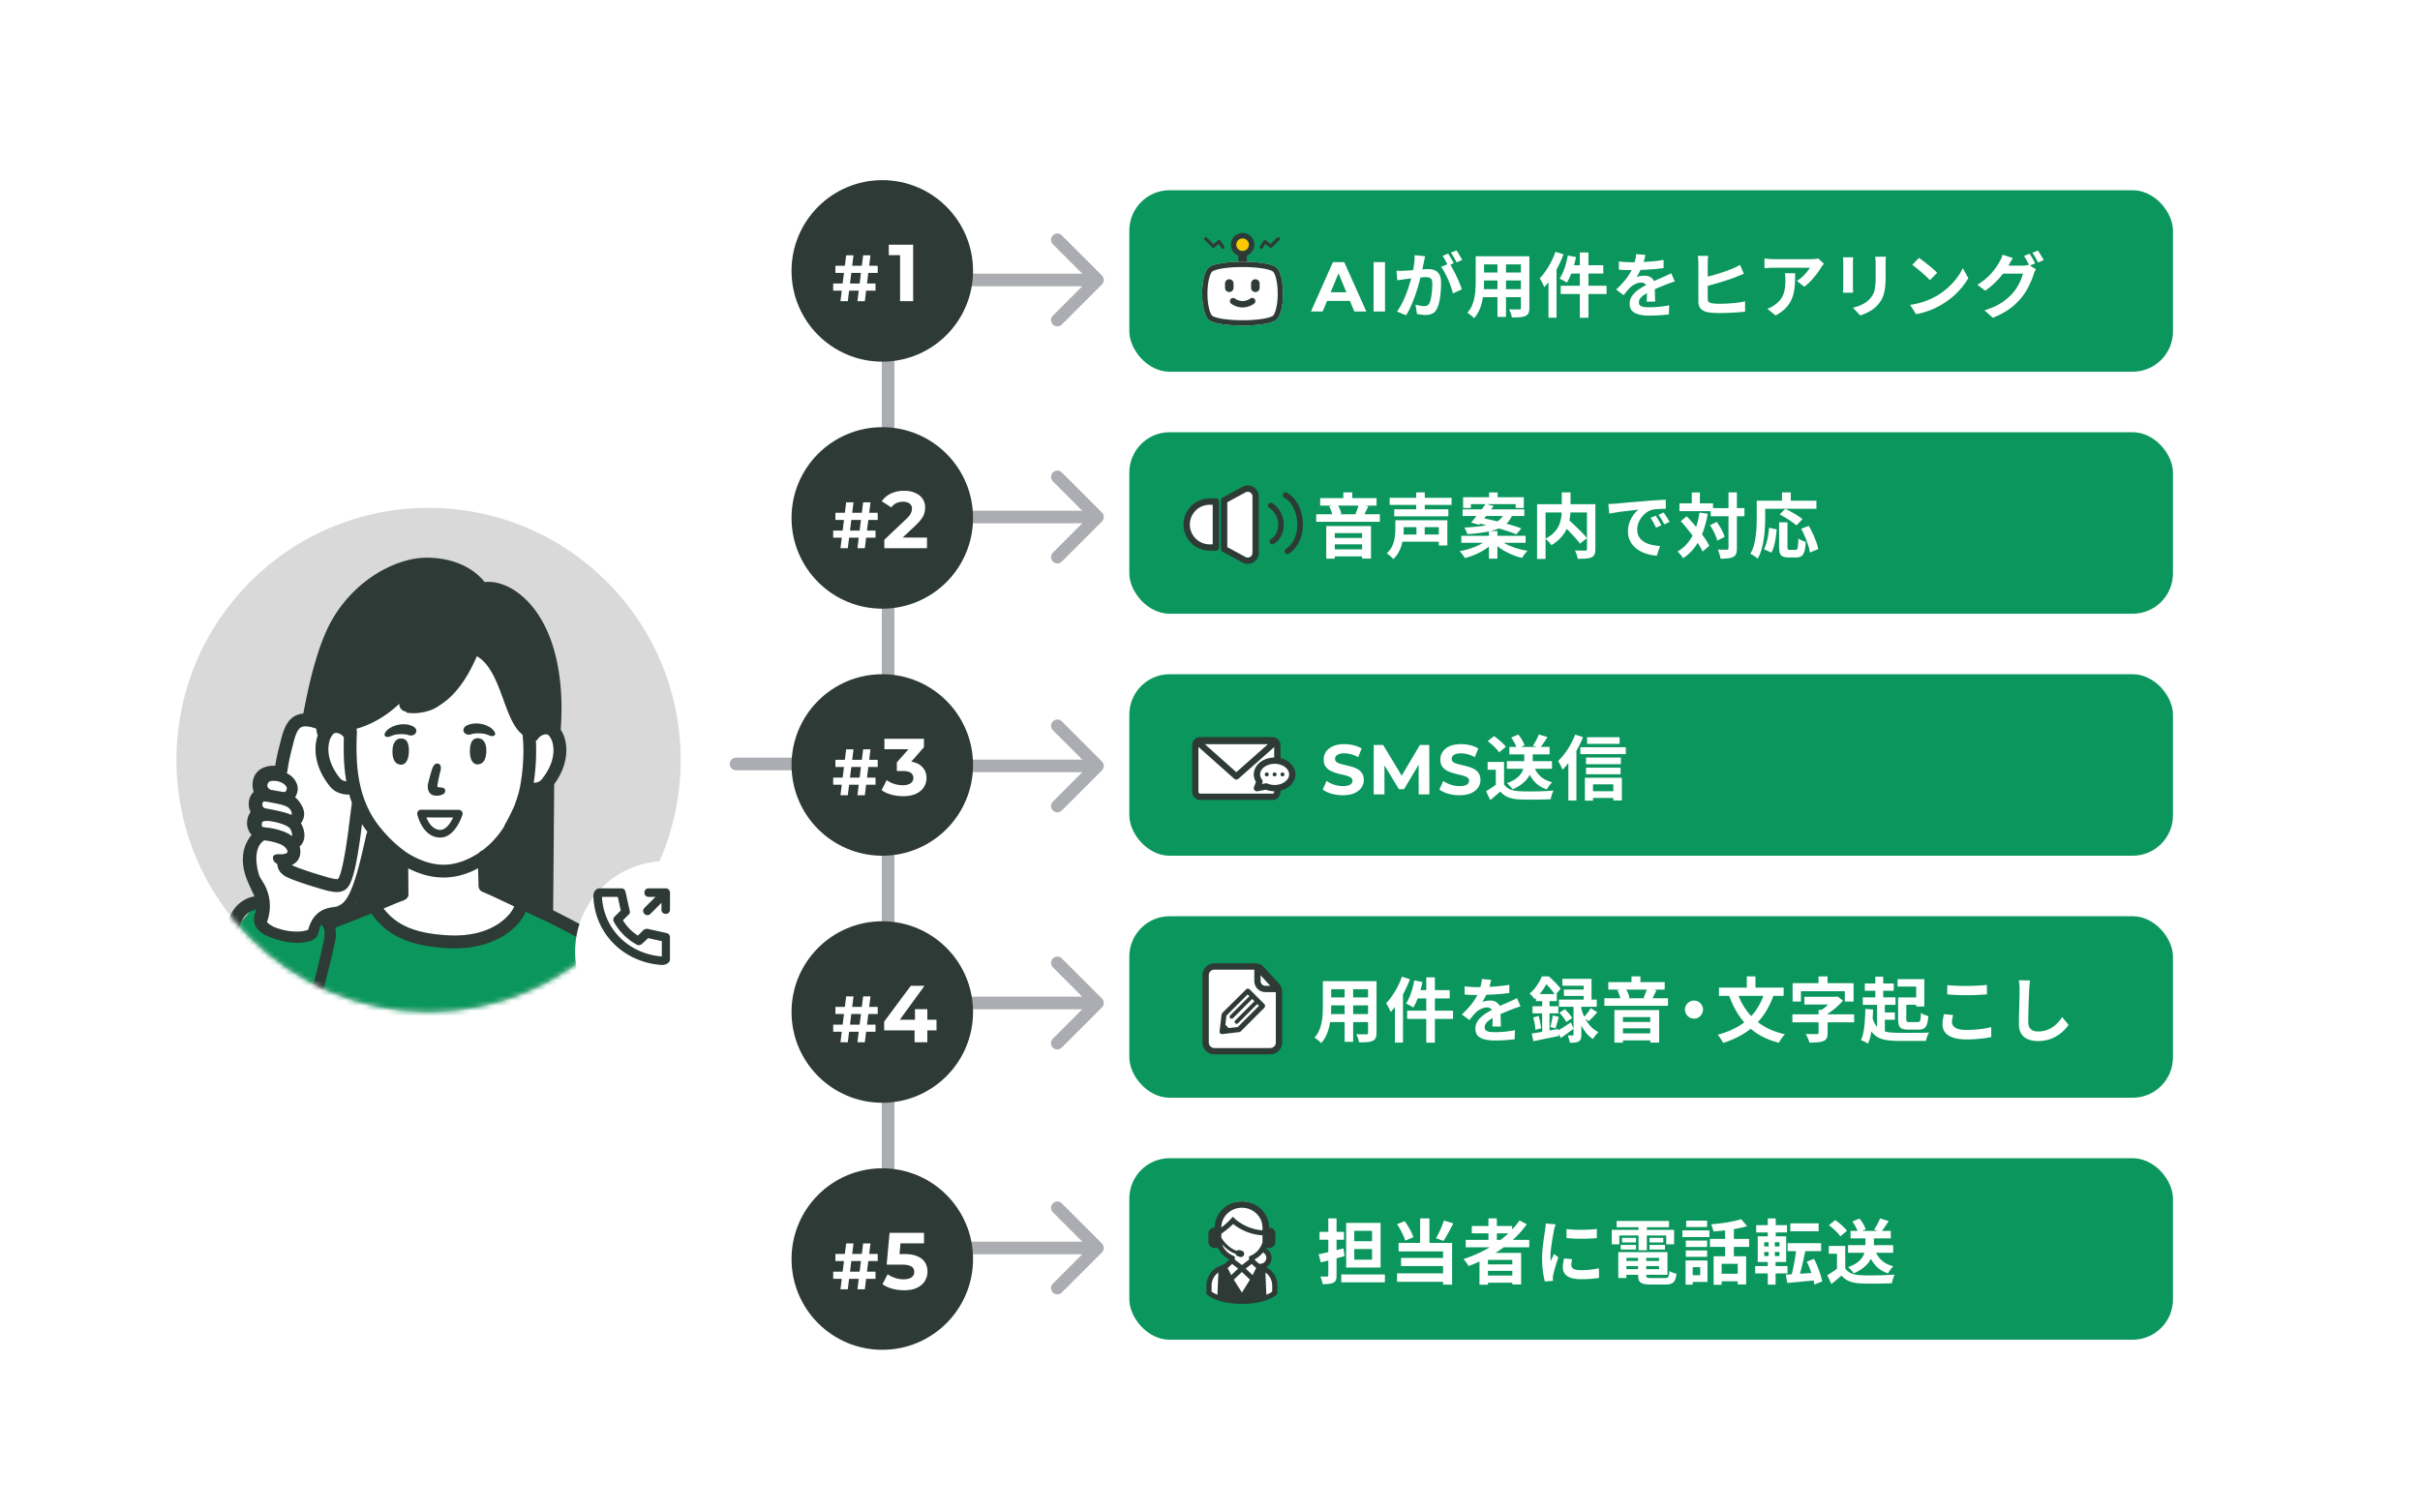
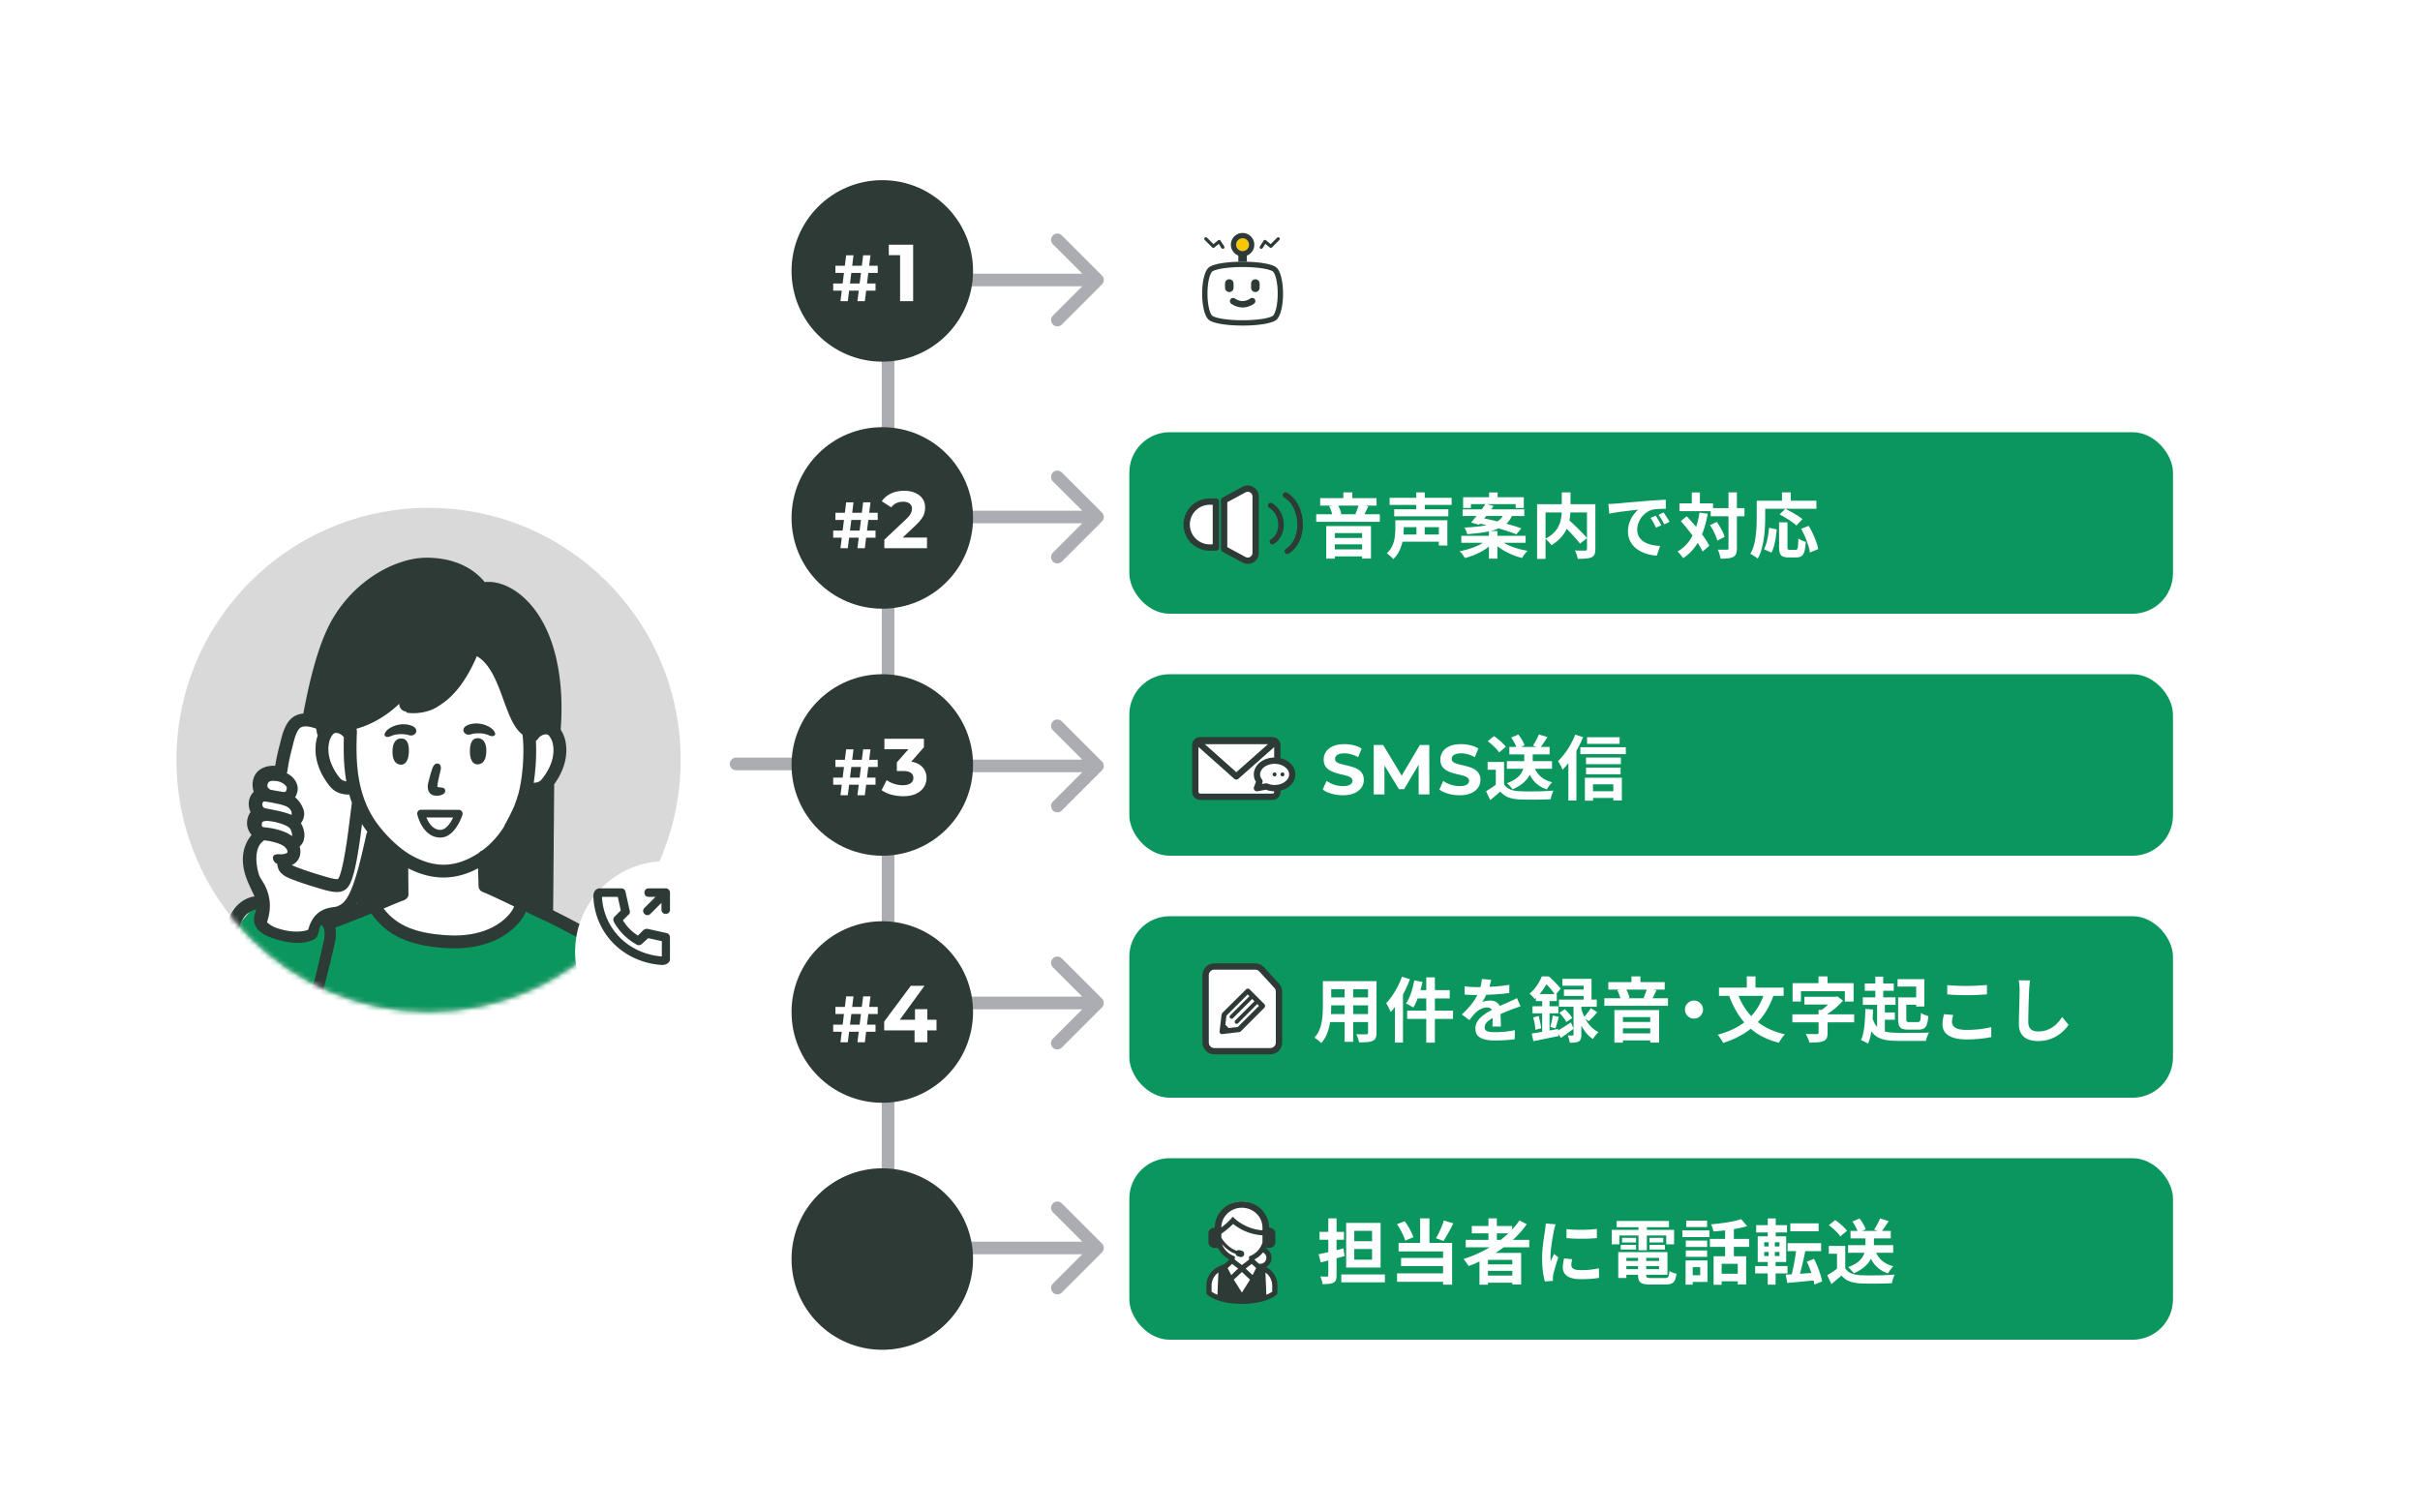
<svg xmlns="http://www.w3.org/2000/svg" width="480" height="300" fill="none">
  <rect width="480" height="300" fill="#fff" rx="12" />
  <ellipse cx="85.005" cy="150.732" fill="#D9D9D9" rx="50.005" ry="50" />
  <mask id="a" width="101" height="101" x="35" y="100" maskUnits="userSpaceOnUse" style="mask-type:alpha">
    <ellipse cx="85.005" cy="150.732" fill="#D9D9D9" rx="50.005" ry="50" />
  </mask>
  <g mask="url(#a)">
    <path fill="#0A965C" d="m120.174 188.094 4.396 15.935-65.39-1.649-14.837-15.385 6.044-7.142h2.748c-.183 1.282-.44 4.065 0 4.945.55 1.099 5.495 1.099 7.693 1.099 1.758 0 2.564-1.649 2.198-2.748l3.846.55c2.382-1.282 7.364-3.627 8.243-2.748 1.099 1.099 8.792 6.044 17.584 6.044 7.034 0 9.708-4.761 10.99-7.142l16.485 8.241Z" />
    <path fill="#fff" d="M58.483 154.72c.471.688.66 1.481.528 2.188a3.834 3.834 0 0 1-.472 1.223 5.58 5.58 0 0 1 1.651 2.427c.312.888.095 1.968-.51 2.713.605 1.013.869 2.246.595 3.268a2.741 2.741 0 0 1-.849 1.367c.028.086.057.181.075.277.265 1.29-.141 2.427-1.113 3.115-.17.124-.34.21-.519.267.01 0 .02.019.038.029.472.306 3.396 1.309 4.68 1.701.31.095.612.191.905.277 1.245.382 3.132.965 3.585.764.575-.822 1.226-3.755 1.915-8.724l.047-.325c.245-1.92.5-3.936.745-5.876 0-.057.02-.105.038-.153a28.223 28.223 0 0 1-.528-1.662h-.16a5.8 5.8 0 0 1-1.576-.23c-1.113-.344-1.736-.907-2.32-1.662-2.35-3.039-3.19-6.517-2.303-9.536.029-.105.066-.22.104-.325-.16-.325-.255-.889-.311-1.328-1.123-.392-2.264-.631-2.981-.268-.245.124-.887.449-1.529 3.02l-.264 1.051c-.368 1.442-.66 2.58-.943 4.605a1.229 1.229 0 0 1-.132.411v.038c.66.335 1.207.784 1.604 1.348Z" />
    <path fill="#fff" d="M52.54 160.309c1.754.334 3.886.716 5.292 1.328.198-.736-.453-1.596-1.481-1.873l-.68-.22c-.82-.162-2.037-.439-3.009-.573-.236-.019-.65-.076-.632.612.01.477.302.649.5.726h.01ZM68.278 154.901c.141.039.283.067.415.086-.51-2.914-.576-5.866-.49-8.752-.322-.449-.878-.803-1.397-.86-.293-.029-.519.029-.689.191-.292.287-.622.86-.764 1.328-.65 2.217.038 4.845 1.868 7.224.368.478.594.65 1.047.783h.01ZM74.021 162.163c1.755 2.828 4.99 6.029 7.519 7.443 4.48 2.504 8.386 2.523 12.66.039.283-.163.566-.344.84-.526.16-.21.367-.363.622-.449 1.68-1.242 3.123-2.819 4.33-4.73.028-.114.076-.229.132-.334a43.827 43.827 0 0 0 1.868-3.698c.264-.678.509-1.385.726-2.121 1.048-3.497 1.34-9.383.906-12.135-1.736-1.3-2.717-3.994-3.736-6.813-1.236-3.411-2.622-7.224-5.31-8.724-2.284 5.342-4.916 8.189-7.293 9.68-1.764 1.366-4.519 1.882-6.68 1.509 0-.057 0-.114.01-.172a3.762 3.762 0 0 1-.443-.124 1.451 1.451 0 0 1-.962-1.471c-1.19 1.127-2.651 2.302-4.378 3.248-1.65.918-3.066 1.434-4.16 1.73.076.172.123.372.113.573-.254 5.743-.037 11.781 3.227 17.065l.009.01Zm5.49-10.501c-1.075-.057-1.745-.965-1.632-2.991.085-1.519.84-2.15 1.585-2.188.746-.038 1.632.268 1.642 2.351.01 2.006-.717 2.866-1.595 2.818v.01Zm15.227-.048c-.878.019-1.585-.86-1.51-2.866.076-2.093.962-2.36 1.717-2.303.745.057 1.481.717 1.519 2.236.056 2.025-.642 2.905-1.717 2.933h-.01Zm-2.802-6.899c.037-.277.217-.525.5-.707 1.198-.755 3.528-.726 5.103.507.264.2.642.64.68.984a.384.384 0 0 1-.085.306.598.598 0 0 1-.472.2c-.283 0-.613-.133-.859-.239-1.037-.43-2.547-.372-3.198-.172-.5.153-1.018.23-1.462-.248a.793.793 0 0 1-.207-.631Zm-7.066 11.094c.01-.392.698-2.838.924-3.43.34-.889.793-.985 1.114-.908.471.115.65.63.48 1.385a.848.848 0 0 1-.047.182c-.603 2.427-.584 2.933-.547 3.038.038.067.387.106.557.115.387.038.82.077.934.449a.672.672 0 0 1-.057.573c-.17.287-.575.478-1.254.602h-.048v-.248l-.019.258h-.018c-.434 0-.972 0-1.359-.306-.613-.468-.67-1.127-.65-1.71h-.01Zm-7.896-11.132c1.566-1.232 3.905-1.252 5.103-.506.283.172.463.43.5.707a.791.791 0 0 1-.207.63c-.444.488-.962.411-1.462.249-.651-.201-2.16-.258-3.198.172-.246.105-.566.239-.859.239a.599.599 0 0 1-.472-.201.382.382 0 0 1-.085-.306c.038-.334.416-.774.68-.984ZM106.566 155.15c.453-.134.68-.296 1.057-.774 1.868-2.35 2.585-4.978 1.962-7.195-.132-.468-.453-1.051-.745-1.337-.16-.163-.387-.23-.679-.201-.538.057-1.123.42-1.444.889a1.342 1.342 0 0 1-.415.391c.142 2.351 0 5.523-.434 8.342.208 0 .463-.038.708-.105l-.01-.01ZM53.492 156.544c.057.038.104.076.151.105.793.115 1.368.249 2.17.373l.066.019h.094c.604.105.774.057.897-.573.019-.077.066-.249-.085-.478-.283-.411-.727-.765-1.49-.994h-.01c-.774-.181-1.793-.267-2.104.268-.085.153-.434.802.302 1.28h.01ZM95.73 176.887a.953.953 0 0 1-.218-.115c-.028-.019-.047-.038-.075-.057-.038-.029-.085-.057-.113-.095-.028-.029-.047-.058-.076-.086-.028-.039-.056-.067-.085-.106a.294.294 0 0 1-.047-.095c-.019-.038-.047-.077-.066-.124-.019-.039-.019-.067-.038-.105a.564.564 0 0 1-.037-.134c-.01-.048-.01-.096-.02-.153 0-.029-.009-.057-.009-.096v-.019l-.103-3.497c-2.283 1.214-4.557 1.825-6.859 1.825-2.301 0-4.622-.611-7-1.825l.048 5.179c0 .707-.68 1.108-1.255 1.299h-.01c-.49.153-2.83 1.157-3.67 1.501 2.595 3.373 6.36 4.93 12.651 5.312 9.717.583 13.057-4.863 13.227-5.704 0-.038.028-.086.037-.124-2.556-1.195-4.792-2.179-6.273-2.781h-.01ZM52.492 164.091c1.538.115 3.764.631 5.085 1.491.113.077.236.162.358.258a.72.72 0 0 0 .01-.287c-.057-.468-.217-1.06-.538-1.376-.802-.783-3.877-1.547-4.943-1.328-.02.019-.576-.028-.547.679.028.64.216.439.575.563Z" />
    <path fill="#fff" d="M72.72 165.422c.038-.143.095-.277.18-.392a29.619 29.619 0 0 1-1.038-1.5c-.019-.019-.028-.048-.047-.067-.094.726-.189 1.453-.274 2.169l-.047.344c-.594 4.252-1.302 8.389-2.405 9.909-.566.774-1.33 1.06-2.264 1.06-1.142 0-2.52-.43-4.085-.907-.293-.086-.585-.182-.887-.268-.047-.009-4.415-1.357-5.396-2.045-.859-.602-1.33-1.146-1.434-2.36-.038-.019-.076-.038-.113-.048-.632-.315-.878-1.051-.698-1.442.17-.383.801-.469 1.518-.402.397.039 1.01-.133 1.199-.267.056-.038.16-.115.084-.497-.037-.191-.415-.688-.801-.937-.887-.573-2.67-.974-3.793-1.079-2.5 1.605-1.32 6.134-.943 7.09.15.382.877 1.462 1.075 1.853.783 1.577 1.547 4.042.415 7.31.264.239.915.764 1.623 1.032 3.434 1.29 5.858.755 6.556.468.67-2.475 1.99-3.679 3.613-4.204a7.75 7.75 0 0 1 1.302-.277c.368-.058.708-.115 1-.21 1.406-.478 2.217-2.15 2.887-3.88.972-2.522 1.717-5.762 2.368-8.609.141-.621.283-1.223.415-1.806l-.01-.038Z" />
    <path fill="#2D3A35" d="M79.453 146.484c-.746.039-1.5.669-1.585 2.188-.114 2.026.556 2.924 1.632 2.991.877.048 1.603-.812 1.594-2.819-.01-2.092-.896-2.388-1.641-2.35v-.01ZM94.935 146.437c-.745-.058-1.641.21-1.717 2.302-.075 2.007.632 2.886 1.51 2.867 1.075-.029 1.773-.908 1.717-2.933-.038-1.52-.774-2.179-1.52-2.236h.01ZM85.51 157.518c.386.296.924.306 1.358.306h.019l.019-.258v.258h.047c.68-.124 1.075-.325 1.255-.612a.672.672 0 0 0 .056-.573c-.113-.373-.547-.411-.934-.449-.17-.019-.519-.048-.556-.115-.038-.105-.057-.611.547-3.038.019-.086.038-.153.047-.182.18-.755 0-1.28-.481-1.385-.32-.077-.774.019-1.113.907-.227.593-.915 3.039-.925 3.431-.019.583.047 1.242.651 1.71h.01ZM76.843 146.169c.283 0 .613-.134.858-.239 1.038-.43 2.547-.373 3.198-.172.5.153 1.02.229 1.463-.249a.791.791 0 0 0 .207-.63c-.038-.277-.217-.526-.5-.707-1.198-.755-3.528-.726-5.104.506-.264.201-.641.64-.679.984a.382.382 0 0 0 .085.306.599.599 0 0 0 .472.201ZM93.593 145.594c.651-.2 2.16-.258 3.198.172.246.106.566.239.859.239.18 0 .349-.057.471-.2a.384.384 0 0 0 .085-.306c-.037-.335-.415-.774-.679-.984-1.566-1.233-3.905-1.252-5.103-.507-.284.172-.463.43-.5.707a.793.793 0 0 0 .207.631c.444.487.962.411 1.462.248ZM87.331 166.127h.021c2.936-.014 4.311-4.318 4.368-4.503a.775.775 0 0 0-.113-.68.748.748 0 0 0-.617-.312l-7.474-.021a.758.758 0 0 0-.745.928c.043.185 1.064 4.588 4.56 4.588Zm2.538-3.971c-.51 1.092-1.41 2.439-2.524 2.446h-.014c-1.496 0-2.347-1.453-2.758-2.46l5.29.014h.007Z" />
    <path fill="#2D3A35" d="M131.34 227.491c-.273-5.064-.981-18.499-2.688-26.315-.868-3.965-2.293-9.01-5.727-12.756-1.603-1.758-7.349-4.93-13.216-7.864.037-1.7.198-24.891.217-25.015 2.132-2.905 2.896-6.182 2.094-9.058a6.338 6.338 0 0 0-.811-1.739c.905-12.106-1.972-21.853-7.906-26.726-2.321-1.901-4.915-2.818-7.16-2.56-2.538-3.154-6.774-4.902-11.764-4.835-5.349.067-13.33 3.784-18.198 11.772-3.028 4.968-4.81 12.717-6.018 19.138a4.238 4.238 0 0 0-1.557.421c-1.349.688-2.208 2.092-2.849 4.691-.094.363-.18.707-.264 1.032-.33 1.3-.623 2.446-.906 4.214-1.688-.086-3.471.516-4.179 2.179a4.219 4.219 0 0 0-.075 2.99c-.481.45-.812 1.051-.944 1.778a3.767 3.767 0 0 0 .311 2.236 3.409 3.409 0 0 0-.594 1.299c-.283 1.233 0 2.293.793 3.239-3.047 3.708-1.283 8.103-.566 9.699.226.497.424.955.632 1.385.198.392.368.755.51 1.109-1.595.21-3.048 1.223-3.925 2.36-1.132 1.471-1.632 3.191-2.113 4.854l-.123.41c-4.66 15.9-6.99 27.519-7.113 35.498-.057 3.621 1.122 6.64 3.396 8.733 2.028 1.863 4.896 2.914 7.868 2.914.471 0 .943-.028 1.424-.076 5.019-.564 8.792-3.402 12.028-9.211l-.217 6.994h2.538l.349-19.569c.019-.707-.245-2.016-.943-2.045-.698-.019-1.029 1.223-1.057 1.931l-.472 6.229c-3.443 8.686-7.084 12.499-12.509 13.11-2.755.306-5.49-.506-7.311-2.178-1.745-1.606-2.613-3.889-2.566-6.794.123-7.749 2.415-19.129 7.01-34.809l.122-.421c.434-1.5.849-2.914 1.68-4.003.5-.66 1.49-1.195 2.292-1.357-.095.363-.378 1.099-.444 1.682-.075.907.085 2.685 3.311 3.888 2.029.765 3.878 1.071 5.387 1.071 1.387 0 3.18-.402 3.689-1.137.226-.287.311-.66.424-1.023.066-.191.302-1.194.444-1.433.037.029.066.067.113.086.736.487.717 1.92.462 3.105-1.887 8.629-5.415 22.044-7.207 27.49-.217.669-.283 1.844.396 2.026.538.143 1-.325 1.32-1.3 2.057-6.249 5.859-19.473 7.699-27.91.245-1.118.245-2.054.094-2.943.075-.019 4.717-1.777 7.132-2.79 3.056 4.367 7.566 6.431 14.924 6.87a29.05 29.05 0 0 0 1.557.048c8.952 0 13.207-4.816 14.141-7.262l3.368 1.596c.103.048.217.086.33.105.594.296 1.179.592 1.764.888 8.688 4.405 10.811 6.173 11.32 6.727 3.019 3.297 4.312 7.912 5.114 11.562 1.65 7.606 2.367 20.897 2.632 25.894.037.679.066 1.214.084 1.586.019.268.029.679.123 1.061h2.377c.076-.698-.018-2.045-.056-2.79l.009.019Zm-65.98-80.597c.142-.468.463-1.042.765-1.328.16-.153.396-.22.688-.191.52.057 1.085.41 1.397.86-.085 2.885-.02 5.838.49 8.752a3.223 3.223 0 0 1-.415-.086c-.453-.134-.68-.306-1.047-.784-1.84-2.379-2.519-5.006-1.868-7.223h-.01Zm-8.358 6.029c.283-2.026.576-3.163.944-4.605l.264-1.052c.641-2.57 1.283-2.895 1.528-3.019.717-.363 1.849-.124 2.981.268.057.439.151 1.003.311 1.328-.037.105-.075.22-.103.325-.887 3.019-.047 6.497 2.301 9.536.585.754 1.199 1.328 2.321 1.662.453.134 1.019.23 1.576.23h.16c.15.554.33 1.108.528 1.662-.01.048-.028.105-.038.153-.245 1.94-.5 3.956-.745 5.876l-.047.325c-.698 4.969-1.34 7.902-1.915 8.724-.453.201-2.33-.382-3.585-.764-.292-.086-.594-.182-.905-.277-1.283-.383-4.208-1.396-4.68-1.701-.018-.01-.018-.019-.037-.029.179-.067.349-.153.519-.268.971-.687 1.377-1.825 1.113-3.114-.02-.096-.047-.182-.076-.278.406-.344.698-.802.85-1.366.273-1.032 0-2.255-.595-3.268.604-.736.82-1.825.51-2.713a5.745 5.745 0 0 0-1.651-2.427c.273-.44.415-.908.471-1.223.142-.708-.056-1.501-.528-2.189-.387-.563-.934-1.022-1.604-1.347v-.038c.066-.124.113-.258.132-.411Zm-3.82 2.351c.301-.526 1.33-.449 2.103-.268h.01c.764.229 1.207.583 1.49.994.16.229.104.401.085.478-.122.63-.292.678-.896.573h-.094l-.066-.019c-.812-.115-1.378-.258-2.17-.373a.881.881 0 0 0-.151-.105c-.745-.478-.396-1.128-.302-1.28h-.01Zm-.52 3.707c.972.134 2.199.401 3.01.573l.68.22c1.028.277 1.679 1.147 1.48 1.873-1.405-.612-3.537-.994-5.292-1.328-.198-.077-.49-.249-.5-.726-.019-.688.396-.631.632-.612h-.01Zm-.197 3.889c1.066-.22 4.141.545 4.943 1.328.32.315.481.908.538 1.376.01.105 0 .201-.01.287a4.022 4.022 0 0 0-.358-.258c-1.321-.86-3.547-1.376-5.085-1.491-.359-.124-.547.077-.576-.564-.028-.697.538-.659.548-.678Zm14.575 16.865c-.293.105-.642.153-1 .21-.425.067-.859.134-1.302.277-1.623.525-2.934 1.729-3.613 4.204-.689.287-3.113.822-6.557-.468-.707-.268-1.358-.793-1.622-1.032 1.132-3.268.368-5.733-.415-7.31-.198-.391-.915-1.471-1.076-1.853-.377-.946-1.556-5.485.944-7.09 1.122.105 2.915.506 3.792 1.08.387.248.764.745.802.936.075.382-.02.449-.085.497-.189.124-.802.306-1.198.267-.717-.067-1.35.019-1.519.402-.18.391.066 1.127.698 1.442a.5.5 0 0 0 .113.048c.113 1.223.576 1.758 1.434 2.36.981.688 5.359 2.036 5.396 2.045.302.096.604.182.887.268 1.566.477 2.953.907 4.085.907.934 0 1.698-.286 2.264-1.06 1.104-1.519 1.811-5.657 2.406-9.909l.047-.344c.094-.716.179-1.443.273-2.169.02.019.029.048.047.067.293.478.642.984 1.038 1.5a1.145 1.145 0 0 0-.179.392c-.142.583-.274 1.194-.415 1.806-.651 2.847-1.396 6.087-2.368 8.609-.67 1.73-1.481 3.402-2.887 3.879l.01.039Zm3.66-.459c.075-.115.132-.239.208-.354-.048.106-.085.22-.133.325-.018.01-.047.019-.066.029H70.7Zm31.254.535c-.17.841-3.51 6.287-13.226 5.704-6.292-.372-10.056-1.93-12.65-5.312.83-.344 3.178-1.347 3.669-1.5h.01c.584-.191 1.264-.583 1.254-1.3l-.047-5.179c2.377 1.214 4.698 1.825 7 1.825 2.302 0 4.575-.611 6.858-1.825l.104 3.498v.019c0 .028 0 .057.01.095 0 .048 0 .096.018.153.01.048.029.086.038.134.01.038.019.067.038.105.019.048.047.086.066.124.019.029.028.067.047.096.028.038.056.067.085.105.028.028.047.057.075.086a.587.587 0 0 0 .123.095c.028.019.047.039.075.058a.947.947 0 0 0 .217.114c.49.201 1.057.44 1.689.717l4.547 2.15s0 .029-.009.038h.009Zm.755-21.996a26.104 26.104 0 0 1-.727 2.121 44.756 44.756 0 0 1-1.868 3.698c-.056.105-.103.22-.132.335-1.207 1.911-2.65 3.487-4.33 4.73a1.186 1.186 0 0 0-.622.449c-.274.181-.547.353-.84.525-4.273 2.484-8.179 2.465-12.66-.038-2.528-1.414-5.764-4.615-7.519-7.444-3.273-5.283-3.48-11.322-3.226-17.065 0-.21-.038-.401-.113-.573 1.094-.296 2.51-.812 4.16-1.73 1.717-.955 3.189-2.121 4.377-3.248a1.447 1.447 0 0 0 .962 1.471c.038.019.199.067.444.124 0 .058-.01.115-.01.172 2.16.363 4.915-.143 6.68-1.509 2.386-1.491 5.009-4.338 7.292-9.68 2.689 1.51 4.075 5.313 5.311 8.724 1.028 2.819 2.009 5.513 3.736 6.813.443 2.752.151 8.638-.906 12.135l-.009-.01Zm4.905-3.42c-.377.477-.603.64-1.056.774-.236.066-.5.105-.708.105.434-2.81.576-5.991.434-8.342.161-.096.311-.22.415-.392.312-.468.906-.831 1.444-.888.292-.029.518.038.679.2.292.287.613.87.745 1.338.623 2.217-.094 4.844-1.962 7.195l.009.01Z" />
  </g>
  <g filter="url(#b)">
    <circle cx="126" cy="182.732" r="18" fill="#fff" />
  </g>
  <path fill="#2D3A35" fill-rule="evenodd" d="M117.701 177.975c.339 7.263 6.022 12.92 13.571 13.427.933 0 1.696-.507 1.612-1.267v-4.222c0-.422-.255-.76-.679-.844l-3.817-.845c-.254 0-.594.085-.763.254l-1.103 1.097a9.275 9.275 0 0 1-2.969-3.04l1.103-1.097a.68.68 0 0 0 .254-.76l-.848-3.801c-.085-.422-.424-.675-.848-.675h-4.411c-.763.169-1.187.844-1.102 1.773Zm13.571 11.738c-6.531-.507-11.536-5.404-11.875-11.822h3.138l.594 2.702-1.272 1.267c-.255.253-.255.675-.085 1.013a11.435 11.435 0 0 0 4.495 4.476.774.774 0 0 0 .849 0c.085 0 .169-.085.254-.169l1.188-1.098 2.714.591v3.04Zm1.365-13.258a.766.766 0 0 0-.591-.253h-3.378c-.507 0-.845.338-.845.844 0 .507.338.845.845.845h1.351l-2.196 2.195a.819.819 0 0 0 0 1.183.819.819 0 0 0 1.183 0l2.195-2.196v1.351c0 .507.338.845.845.845.506 0 .844-.338.844-.845v-3.378a.766.766 0 0 0-.253-.591Z" clip-rule="evenodd" />
-   <rect width="207" height="36" x="224" y="37.732" fill="#0A965C" rx="8" />
  <g fill-rule="evenodd" clip-path="url(#c)" clip-rule="evenodd">
    <path fill="#2D3A35" d="M245.62 52.86v-2.745h1.689v2.744h-1.689Z" />
    <path fill="#fff" d="M253.22 53.097c-1.689-1.583-11.821-1.583-13.51 0s-1.689 8.707 0 10.29c1.689 1.584 11.821 1.584 13.51 0 1.688-1.583 1.688-8.707 0-10.29Z" />
    <path fill="#2D3A35" d="M241.042 53.578c-.394.132-.565.246-.61.289-.183.17-.443.648-.644 1.52-.189.821-.289 1.828-.289 2.855 0 1.028.1 2.034.289 2.855.201.872.461 1.35.644 1.52.045.043.216.157.61.29.37.124.851.236 1.424.33 1.143.186 2.562.282 3.999.282 1.437 0 2.855-.096 3.999-.283a9.25 9.25 0 0 0 1.423-.33c.394-.132.565-.246.611-.288.182-.171.442-.65.643-1.52.189-.822.29-1.828.29-2.856 0-1.027-.101-2.034-.29-2.855-.201-.871-.461-1.35-.643-1.52-.046-.043-.217-.157-.61-.29a9.318 9.318 0 0 0-1.424-.33c-1.144-.185-2.562-.282-3.999-.282-1.437 0-2.856.096-3.999.283a9.306 9.306 0 0 0-1.424.33Zm-1.332-.481c1.689-1.583 11.821-1.583 13.51 0 1.688 1.583 1.688 8.707 0 10.29-1.689 1.584-11.821 1.584-13.51 0-1.689-1.583-1.689-8.707 0-10.29Z" />
    <path fill="#F9C803" d="M246.465 49.799a1.266 1.266 0 1 0 0-2.533 1.266 1.266 0 0 0 0 2.533Z" />
    <path fill="#2D3A35" d="M248.787 48.532a2.322 2.322 0 1 1-4.645 0 2.322 2.322 0 0 1 4.645 0Zm-1.056 0a1.266 1.266 0 1 1-2.533 0 1.266 1.266 0 0 1 2.533 0ZM253.76 47.147a.316.316 0 0 1 0 .448l-1.477 1.478a.317.317 0 0 1-.425.02l-.885-.723-.547.86a.317.317 0 0 1-.534-.34l.739-1.161a.314.314 0 0 1 .467-.075l.939.768 1.275-1.275a.317.317 0 0 1 .448 0ZM238.958 47.147a.318.318 0 0 0 0 .448l1.478 1.478a.316.316 0 0 0 .424.02l.885-.723.547.86a.318.318 0 0 0 .535-.34l-.739-1.161a.318.318 0 0 0-.468-.075l-.939.768-1.275-1.275a.317.317 0 0 0-.448 0ZM243.826 55.392a.844.844 0 0 0-.844.845v.844a.844.844 0 1 0 1.688 0v-.844a.844.844 0 0 0-.844-.845Zm5.172 0a.845.845 0 0 0-.845.845v.844a.844.844 0 0 0 1.689 0v-.844a.844.844 0 0 0-.844-.845ZM247.983 59.214a.633.633 0 0 1 .765 1.01l-.384-.504.384.504h-.001l-.002.002-.004.003-.013.01-.039.027a4.366 4.366 0 0 1-.607.345 3.885 3.885 0 0 1-1.617.375 3.885 3.885 0 0 1-1.617-.375 4.272 4.272 0 0 1-.608-.345l-.039-.028-.013-.009-.004-.003-.002-.002h-.001l.384-.504-.384.504a.634.634 0 0 1 .765-1.01l.002.002a3.069 3.069 0 0 0 .432.246c.29.134.672.258 1.085.258.412 0 .794-.124 1.084-.258a3.069 3.069 0 0 0 .432-.247h.002Zm-3.037 0Z" />
  </g>
  <path fill="#fff" d="m260.02 61.788 4.368-9.8h2.24l4.382 9.8h-2.38l-3.584-8.652h.896l-3.598 8.652h-2.324Zm2.184-2.1.602-1.722h5.04l.616 1.722h-6.258Zm10.242 2.1v-9.8h2.268v9.8h-2.268Zm10.222-10.962-.126.588a30.54 30.54 0 0 0-.126.574c-.037.205-.084.438-.14.7-.056.252-.112.508-.168.77-.047.252-.098.499-.154.742a49.695 49.695 0 0 1-.84 3.122 30.968 30.968 0 0 1-.63 1.834 34.782 34.782 0 0 1-.742 1.806 12.212 12.212 0 0 1-.84 1.568l-1.82-.728c.327-.44.63-.93.91-1.47.289-.551.551-1.111.784-1.68a23.72 23.72 0 0 0 .616-1.708c.187-.57.345-1.097.476-1.582.14-.486.247-.901.322-1.246a24.27 24.27 0 0 0 .308-1.834c.075-.588.103-1.144.084-1.666l2.086.21Zm4.816 1.414c.224.308.453.686.686 1.134.243.438.481.905.714 1.4.233.494.443.97.63 1.428.187.457.331.854.434 1.19l-1.778.812c-.084-.392-.21-.826-.378-1.302a16.34 16.34 0 0 0-.56-1.442 16.278 16.278 0 0 0-.686-1.4 6.29 6.29 0 0 0-.728-1.106l1.666-.714Zm-10.5 1.456c.252.018.499.028.742.028a49.876 49.876 0 0 0 1.596-.07c.327-.028.672-.056 1.036-.084l1.12-.084c.373-.038.719-.066 1.036-.084.317-.02.579-.028.784-.028.504 0 .943.084 1.316.252.373.158.667.434.882.826.224.392.336.924.336 1.596 0 .55-.023 1.148-.07 1.792-.047.644-.131 1.26-.252 1.848-.112.588-.271 1.087-.476 1.498-.224.485-.532.82-.924 1.008-.383.186-.84.28-1.372.28-.261 0-.546-.024-.854-.07-.308-.038-.583-.08-.826-.126l-.294-1.848a10.091 10.091 0 0 0 1.218.252c.205.028.369.042.49.042.233 0 .439-.042.616-.126.177-.094.322-.252.434-.476.131-.271.238-.621.322-1.05.084-.43.145-.892.182-1.386.047-.504.07-.985.07-1.442 0-.374-.056-.65-.168-.826a.737.737 0 0 0-.462-.35 2.33 2.33 0 0 0-.728-.098c-.215 0-.504.018-.868.056-.364.028-.756.065-1.176.112-.411.037-.793.079-1.148.126-.355.046-.63.079-.826.098-.205.037-.467.079-.784.126-.308.037-.569.074-.784.112l-.168-1.904Zm10.248-3.402c.121.168.247.368.378.602a28.038 28.038 0 0 1 .742 1.316l-1.134.49a23.977 23.977 0 0 0-.7-1.344 4.819 4.819 0 0 0-.392-.602l1.106-.462Zm1.666-.63c.121.177.252.382.392.616.14.233.275.466.406.7.14.233.247.429.322.588l-1.106.476c-.149-.29-.327-.616-.532-.98a8.068 8.068 0 0 0-.602-.952l1.12-.448Zm4.774 1.162h8.582v1.61h-8.582v-1.61Zm0 3.234h8.61v1.568h-8.61V54.06Zm-.028 3.304h8.694v1.582h-8.694v-1.582Zm-.938-6.538h1.652v5.04c0 .55-.023 1.152-.07 1.806-.047.653-.14 1.31-.28 1.974a8.63 8.63 0 0 1-.602 1.876 5.731 5.731 0 0 1-1.036 1.596 2.383 2.383 0 0 0-.378-.378 11.22 11.22 0 0 0-.518-.406 5.065 5.065 0 0 0-.434-.308c.383-.42.686-.882.91-1.386.224-.514.387-1.041.49-1.582.112-.551.182-1.097.21-1.638.037-.551.056-1.074.056-1.568v-5.026Zm8.96 0h1.68V61.06c0 .448-.056.793-.168 1.036-.112.252-.313.443-.602.574-.28.13-.639.214-1.078.252-.439.037-.98.05-1.624.042a4.016 4.016 0 0 0-.21-.812 6.242 6.242 0 0 0-.336-.798l.812.028h1.176c.131 0 .219-.024.266-.07.056-.047.084-.136.084-.266v-10.22Zm-4.648.644h1.694v11.396h-1.694V51.47Zm16.338-1.4h1.708v12.964h-1.708V50.07Zm-2.38.602 1.624.322a22.382 22.382 0 0 1-.476 1.89 17.1 17.1 0 0 1-.63 1.764 10.173 10.173 0 0 1-.714 1.428 2.946 2.946 0 0 0-.434-.28 9.85 9.85 0 0 0-.546-.294 2.631 2.631 0 0 0-.476-.224c.252-.374.485-.808.7-1.302a13.37 13.37 0 0 0 .56-1.596c.159-.57.289-1.14.392-1.708Zm.546 1.932h6.482v1.652h-6.902l.42-1.652Zm-1.96 4.074h9.1v1.638h-9.1v-1.638Zm-1.036-6.734 1.596.504a26.306 26.306 0 0 1-1.05 2.38c-.401.793-.84 1.544-1.316 2.254-.467.709-.952 1.334-1.456 1.876a9.02 9.02 0 0 0-.238-.532 11.69 11.69 0 0 0-.336-.672 4.737 4.737 0 0 0-.336-.546c.42-.43.821-.924 1.204-1.484a14.93 14.93 0 0 0 1.078-1.806c.336-.644.621-1.302.854-1.974Zm-1.386 3.878 1.596-1.596V63.02h-1.596v-9.198Zm19.222-3.262c-.047.252-.121.578-.224.98-.103.4-.252.854-.448 1.358-.149.345-.322.704-.518 1.078a9.44 9.44 0 0 1-.574.98c.121-.056.275-.103.462-.14.187-.047.378-.08.574-.098.205-.028.387-.042.546-.042.588 0 1.073.168 1.456.504.392.336.588.835.588 1.498v.686l.028.854.028.854c.009.28.014.532.014.756h-1.68c.019-.16.028-.346.028-.56.009-.224.014-.458.014-.7.009-.243.014-.476.014-.7.009-.234.014-.444.014-.63 0-.448-.121-.756-.364-.924a1.264 1.264 0 0 0-.784-.266c-.392 0-.789.098-1.19.294-.392.186-.723.41-.994.672a11.93 11.93 0 0 0-.63.686c-.205.252-.429.536-.672.854l-1.498-1.12a17.867 17.867 0 0 0 1.568-1.624c.448-.523.826-1.041 1.134-1.554.308-.514.56-1.027.756-1.54.14-.374.252-.761.336-1.162.093-.411.149-.794.168-1.148l1.848.154Zm-5.264 1.288c.355.056.765.098 1.232.126.467.028.877.042 1.232.042.616 0 1.288-.014 2.016-.042a46.59 46.59 0 0 0 2.24-.14 33.765 33.765 0 0 0 2.156-.28l-.014 1.624a46.79 46.79 0 0 1-1.61.182c-.569.046-1.153.088-1.75.126-.588.028-1.153.05-1.694.07a84.98 84.98 0 0 1-1.442.014h-.7c-.271-.01-.551-.02-.84-.028l-.826-.056v-1.638Zm11.088 3.976c-.149.046-.327.107-.532.182a22.92 22.92 0 0 0-.602.21c-.196.065-.373.13-.532.196-.448.177-.98.392-1.596.644-.607.252-1.241.546-1.904.882-.42.224-.775.443-1.064.658a2.739 2.739 0 0 0-.658.658 1.225 1.225 0 0 0-.224.714c0 .196.042.359.126.49.084.12.21.219.378.294.168.074.378.126.63.154.252.028.551.042.896.042.597 0 1.255-.033 1.974-.098a22.332 22.332 0 0 0 2.002-.294l-.056 1.806c-.299.037-.677.074-1.134.112-.457.046-.933.079-1.428.098-.485.018-.952.028-1.4.028a8.36 8.36 0 0 1-1.96-.21c-.579-.14-1.036-.378-1.372-.714-.327-.346-.49-.817-.49-1.414 0-.486.107-.924.322-1.316.224-.392.518-.747.882-1.064a7.88 7.88 0 0 1 1.19-.854c.439-.262.868-.5 1.288-.714.429-.224.817-.416 1.162-.574.345-.16.667-.3.966-.42.308-.131.602-.262.882-.392l.784-.35c.252-.122.509-.248.77-.378l.7 1.624Zm6.636-5.068a7.342 7.342 0 0 0-.084.742c-.009.28-.014.518-.014.714V59.282c0 .298.07.504.21.616.149.112.383.2.7.266.205.028.448.05.728.07a26.608 26.608 0 0 0 2.086-.014c.448-.028.896-.061 1.344-.098.457-.038.887-.09 1.288-.154a11.46 11.46 0 0 0 1.05-.21v2.058c-.439.056-.952.102-1.54.14-.579.046-1.171.079-1.778.098-.597.028-1.157.042-1.68.042-.448 0-.877-.014-1.288-.042a12.515 12.515 0 0 1-1.064-.112c-.607-.112-1.078-.341-1.414-.686-.336-.346-.504-.817-.504-1.414v-7.63a9.537 9.537 0 0 0-.056-1.008 7.224 7.224 0 0 0-.056-.448h2.072Zm-.924 4.298c.448-.094.929-.21 1.442-.35.513-.14 1.027-.29 1.54-.448a30.837 30.837 0 0 0 2.73-.966c.252-.103.499-.215.742-.336.252-.122.513-.262.784-.42l.756 1.764-.854.35c-.289.12-.551.228-.784.322-.411.158-.882.326-1.414.504-.532.177-1.087.354-1.666.532-.569.168-1.139.33-1.708.49-.56.149-1.078.28-1.554.392l-.014-1.834Zm23.87-2.744c-.075.093-.168.214-.28.364-.112.14-.201.26-.266.364-.215.364-.499.784-.854 1.26a19.67 19.67 0 0 1-1.176 1.4c-.429.457-.873.849-1.33 1.176l-1.456-1.162c.28-.168.555-.364.826-.588.271-.224.518-.458.742-.7a9.17 9.17 0 0 0 .602-.714c.177-.224.313-.425.406-.602h-7.294c-.289 0-.565.009-.826.028-.261.018-.555.042-.882.07V51.26c.271.037.551.07.84.098.289.028.579.042.868.042H359.234a9.859 9.859 0 0 0 1.022-.056c.187-.02.322-.042.406-.07l1.106 1.036Zm-5.712 1.89c0 .69-.014 1.358-.042 2.002a10.885 10.885 0 0 1-.238 1.862 6.33 6.33 0 0 1-.602 1.68 5.846 5.846 0 0 1-1.134 1.512c-.485.476-1.106.914-1.862 1.316l-1.638-1.33c.224-.075.462-.173.714-.294.252-.131.504-.29.756-.476a4.837 4.837 0 0 0 1.078-.98c.28-.346.495-.72.644-1.12.149-.411.252-.854.308-1.33a13.848 13.848 0 0 0 .07-2.198 3.99 3.99 0 0 0-.084-.644h2.03Zm18.004-3.276c-.009.196-.023.41-.042.644-.009.224-.014.476-.014.756V55.096c0 .746-.037 1.4-.112 1.96a7.356 7.356 0 0 1-.308 1.47c-.14.42-.313.793-.518 1.12-.196.317-.425.62-.686.91-.308.336-.663.639-1.064.91-.401.26-.807.48-1.218.658a9.973 9.973 0 0 1-1.12.448l-1.47-1.54c.7-.16 1.33-.378 1.89-.658a5.32 5.32 0 0 0 1.484-1.106c.243-.271.439-.542.588-.812.149-.271.261-.57.336-.896.084-.336.14-.714.168-1.134.037-.42.056-.901.056-1.442v-2.66c0-.28-.009-.532-.028-.756a6.28 6.28 0 0 0-.056-.644h2.114Zm-6.496.112-.028.504c-.009.158-.014.35-.014.574v4.732c0 .177.005.382.014.616.009.233.019.434.028.602h-2.03a64.4 64.4 0 0 1 .042-.56 8.64 8.64 0 0 0 .028-.672v-4.718a12.086 12.086 0 0 0-.056-1.078h2.016Zm13.048.112c.243.168.527.373.854.616.327.242.663.508 1.008.798.355.28.686.555.994.826.308.27.56.513.756.728l-1.428 1.456c-.177-.196-.411-.43-.7-.7a35.272 35.272 0 0 0-1.932-1.666 18.18 18.18 0 0 0-.868-.658l1.316-1.4Zm-1.75 9.324a14.827 14.827 0 0 0 2.058-.434 14.368 14.368 0 0 0 1.792-.644 16.227 16.227 0 0 0 1.512-.756 13.566 13.566 0 0 0 2.184-1.624 14.162 14.162 0 0 0 1.736-1.89 10.9 10.9 0 0 0 1.176-1.932l1.092 1.974a12.74 12.74 0 0 1-1.316 1.876 15.036 15.036 0 0 1-1.75 1.792 14.938 14.938 0 0 1-2.114 1.512c-.476.289-.989.564-1.54.826-.551.252-1.134.476-1.75.672-.607.205-1.241.364-1.904.476l-1.176-1.848Zm23.702-10.15c.121.168.247.368.378.602.14.233.275.466.406.7.131.233.238.438.322.616l-1.12.476c-.14-.29-.313-.616-.518-.98a9.393 9.393 0 0 0-.574-.966l1.106-.448Zm1.652-.63c.121.168.252.373.392.616.149.233.289.466.42.7.14.224.247.42.322.588l-1.106.476a22.76 22.76 0 0 0-.532-.994 8.622 8.622 0 0 0-.602-.938l1.106-.448Zm-.392 3.71c-.084.13-.168.289-.252.476a4.19 4.19 0 0 0-.21.532c-.121.41-.294.882-.518 1.414a16.521 16.521 0 0 1-.812 1.624c-.317.56-.691 1.106-1.12 1.638a12.768 12.768 0 0 1-2.338 2.184c-.887.653-1.988 1.24-3.304 1.764l-1.652-1.484c.952-.29 1.773-.612 2.464-.966a10.756 10.756 0 0 0 1.806-1.176c.513-.42.971-.864 1.372-1.33.317-.364.611-.775.882-1.232.28-.458.513-.915.7-1.372.196-.458.331-.86.406-1.204h-4.718l.644-1.582h3.99c.224 0 .443-.014.658-.042.224-.038.411-.08.56-.126l1.442.882Zm-4.564-2.212c-.168.242-.331.504-.49.784l-.364.644c-.317.56-.709 1.143-1.176 1.75-.467.597-.994 1.18-1.582 1.75a15 15 0 0 1-1.876 1.54l-1.568-1.176a12.143 12.143 0 0 0 2.842-2.352c.345-.402.644-.784.896-1.148.252-.374.462-.71.63-1.008.112-.168.229-.392.35-.672.131-.29.224-.551.28-.784l2.058.672Z" />
  <rect width="207" height="36" x="224" y="85.732" fill="#0A965C" rx="8" />
  <path fill="#fff" stroke="#2D3A35" stroke-linejoin="round" stroke-width="1.251" d="M235.378 104.045a4.553 4.553 0 0 1 4.553-4.553h1.235v9.106h-1.235a4.554 4.554 0 0 1-4.553-4.553ZM242.802 99.245l3.939-2.135a1.564 1.564 0 0 1 2.309 1.375v11.167a1.564 1.564 0 0 1-2.309 1.375l-3.939-2.135v-9.647Z" />
  <path fill="#2D3A35" d="M254.703 98.69c1.508.828 2.527 2.826 2.608 5.098.075 2.229-.773 4.131-2.27 5.087a.55.55 0 0 0-.166.763.547.547 0 0 0 .762.166c1.829-1.165 2.865-3.432 2.779-6.054-.091-2.653-1.336-5.017-3.176-6.027a.537.537 0 0 0-.263-.07.55.55 0 0 0-.263 1.031l-.011.006Z" />
  <path fill="#2D3A35" d="M251.752 100.743c1.116.672 1.797 1.966 1.781 3.379-.01 1.252-.558 2.31-1.465 2.831a.552.552 0 0 0 .548.956c1.245-.72 2.001-2.133 2.017-3.776.016-1.8-.869-3.465-2.318-4.335a.548.548 0 0 0-.756.188.55.55 0 0 0 .188.757h.005Z" />
  <path fill="#fff" d="M261.852 98.803h11.186v1.484h-11.186v-1.484Zm-.784 3.206h12.614v1.498h-12.614v-1.498Zm2.828 4.69h6.986v1.274h-6.986v-1.274Zm.014 2.268h6.986v1.4h-6.986v-1.4Zm2.534-11.298h1.778v2.03h-1.778v-2.03Zm-3.388 6.678h8.876v6.454h-1.764v-5.054h-5.418v5.068h-1.694v-6.468Zm6.468-4.326 1.876.392c-.168.355-.336.7-.504 1.036-.158.336-.303.621-.434.854l-1.624-.378c.084-.177.168-.378.252-.602.094-.224.178-.448.252-.672.084-.233.145-.443.182-.63Zm-5.894.392 1.666-.336c.178.289.336.607.476.952.14.336.229.635.266.896l-1.75.392a4.165 4.165 0 0 0-.238-.938 5.414 5.414 0 0 0-.42-.966Zm11.998-1.68h12.292v1.414h-12.292v-1.414Zm.91 2.282h10.738v1.4h-10.738v-1.4Zm1.288 5.012h8.092v1.414h-8.092v-1.414Zm.028-2.828h9.226v4.998h-1.694v-3.64h-7.532v-1.358Zm-1.092 0h1.666v1.75c0 .448-.028.933-.084 1.456a9.922 9.922 0 0 1-.308 1.596 7.607 7.607 0 0 1-.63 1.554c-.27.495-.62.943-1.05 1.344a3.17 3.17 0 0 0-.364-.392 7.424 7.424 0 0 0-.504-.434 3.888 3.888 0 0 0-.434-.322c.514-.467.892-.985 1.134-1.554a6.096 6.096 0 0 0 .462-1.694c.075-.569.112-1.092.112-1.568v-1.736Zm4.144-5.53h1.694v4.088h-1.694v-4.088Zm.042 5.992h1.638v3.248h-1.638v-3.248Zm14.406-5.978h1.694v1.876h-1.694v-1.876Zm-.028 7.644h1.68v5.488h-1.68v-5.488Zm-5.124-6.706h12.04v2.142h-1.61v-.77h-8.876v.77h-1.554v-2.142Zm-.098 2.408h12.236v1.316h-12.236v-1.316Zm-.252 5.25h12.754v1.386h-12.754v-1.386Zm4.83-6.356 1.568.448c-.298.42-.62.859-.966 1.316-.345.448-.681.882-1.008 1.302-.326.411-.63.775-.91 1.092l-1.582-.434c.29-.327.602-.7.938-1.12.346-.429.691-.868 1.036-1.316.346-.457.654-.887.924-1.288Zm-1.778 3.808.924-1.008c.616.112 1.284.252 2.002.42a59.69 59.69 0 0 1 4.214 1.092c.654.196 1.223.387 1.708.574l-.994 1.176c-.438-.187-.97-.383-1.596-.588a56.694 56.694 0 0 0-4.186-1.19 39.608 39.608 0 0 0-2.072-.476Zm2.002 3.346 1.246.56a8.329 8.329 0 0 1-1.554 1.302c-.597.392-1.246.737-1.946 1.036-.69.299-1.395.537-2.114.714a2.832 2.832 0 0 0-.28-.462 16.538 16.538 0 0 0-.378-.504 2.98 2.98 0 0 0-.378-.392 15.06 15.06 0 0 0 2.086-.518 13.076 13.076 0 0 0 1.89-.77c.579-.299 1.055-.621 1.428-.966Zm2.52-.028c.392.336.882.653 1.47.952.598.289 1.246.541 1.946.756.71.215 1.424.378 2.142.49a6.53 6.53 0 0 0-.392.434c-.14.168-.27.336-.392.504-.112.177-.21.341-.294.49a14.579 14.579 0 0 1-2.128-.714c-.7-.299-1.358-.649-1.974-1.05a9.156 9.156 0 0 1-1.596-1.33l1.218-.532Zm.91-5.236h1.75a5.538 5.538 0 0 1-.686 1.372c-.28.401-.644.756-1.092 1.064-.438.308-.989.574-1.652.798-.653.215-1.442.397-2.366.546-.924.149-2.016.266-3.276.35a2.357 2.357 0 0 0-.224-.658 6.747 6.747 0 0 0-.322-.644 40.638 40.638 0 0 0 2.982-.238 17.248 17.248 0 0 0 2.086-.392c.57-.159 1.032-.341 1.386-.546.364-.215.654-.457.868-.728.224-.271.406-.579.546-.924Zm11.41 2.086 1.274-.91c.308.271.635.569.98.896.355.327.705.663 1.05 1.008.346.336.668.663.966.98.299.317.551.607.756.868l-1.386 1.092a10.863 10.863 0 0 0-.714-.882c-.28-.327-.588-.667-.924-1.022a17.761 17.761 0 0 0-1.022-1.05l-.98-.98Zm.028-6.23h1.736v3.36c0 .467-.032.952-.098 1.456a8.228 8.228 0 0 1-.322 1.512 6.745 6.745 0 0 1-.658 1.498c-.28.485-.644.952-1.092 1.4a8.358 8.358 0 0 1-1.61 1.232 4.789 4.789 0 0 0-.336-.42 6.704 6.704 0 0 0-.448-.462 3.206 3.206 0 0 0-.434-.392c.607-.308 1.111-.649 1.512-1.022.402-.373.719-.761.952-1.162.234-.411.406-.826.518-1.246.112-.42.187-.831.224-1.232.038-.411.056-.798.056-1.162v-3.36Zm-4.9 2.338H315.5v1.638h-8.946v9.212h-1.68v-10.85Zm9.898 0h1.666v8.904c0 .448-.056.798-.168 1.05-.112.261-.317.457-.616.588-.289.131-.658.21-1.106.238-.448.037-.984.056-1.61.056a2.864 2.864 0 0 0-.126-.546 6.411 6.411 0 0 0-.196-.602 3.769 3.769 0 0 0-.238-.518l.84.028h1.204c.131-.009.22-.033.266-.07.056-.047.084-.131.084-.252v-8.876Zm4.242-.042.798-.028.574-.042c.29-.019.644-.047 1.064-.084.43-.047.906-.094 1.428-.14.532-.047 1.097-.094 1.694-.14.598-.047 1.218-.098 1.862-.154.486-.047.966-.084 1.442-.112a41.72 41.72 0 0 1 1.372-.084c.439-.028.822-.047 1.148-.056l.014 1.792c-.252 0-.541.005-.868.014-.326.009-.653.028-.98.056a4.516 4.516 0 0 0-.854.126 3.44 3.44 0 0 0-1.176.574 4.32 4.32 0 0 0-.952.938 4.51 4.51 0 0 0-.616 1.162 3.631 3.631 0 0 0-.224 1.246c0 .457.08.863.238 1.218.168.345.392.644.672.896.29.243.626.448 1.008.616a6.3 6.3 0 0 0 1.232.364c.448.084.91.14 1.386.168l-.658 1.918a8.84 8.84 0 0 1-1.722-.28 7.317 7.317 0 0 1-1.554-.616 5.23 5.23 0 0 1-1.274-.952 4.726 4.726 0 0 1-.854-1.302 4.276 4.276 0 0 1-.308-1.652c0-.672.108-1.288.322-1.848a5.922 5.922 0 0 1 .798-1.484c.327-.429.649-.761.966-.994-.261.037-.578.075-.952.112-.364.037-.76.084-1.19.14-.42.047-.849.098-1.288.154a24.2 24.2 0 0 0-1.274.196 31.31 31.31 0 0 0-1.092.196l-.182-1.918Zm9.394 2.324c.122.168.248.369.378.602.14.224.276.453.406.686.131.224.243.429.336.616l-1.064.476c-.177-.392-.35-.737-.518-1.036a7.566 7.566 0 0 0-.574-.91l1.036-.434Zm1.568-.644c.122.168.252.364.392.588.15.215.294.439.434.672.14.224.257.425.35.602l-1.05.504a12.797 12.797 0 0 0-.546-.994 8.787 8.787 0 0 0-.602-.896l1.022-.476Zm9.338-.854h6.692v1.61h-6.692v-1.61Zm-6.202-.952h6.664v1.554h-6.664v-1.554Zm9.73-2.17h1.666v11.06c0 .476-.051.845-.154 1.106a1.123 1.123 0 0 1-.56.616c-.27.149-.616.247-1.036.294-.42.047-.924.07-1.512.07a2.935 2.935 0 0 0-.098-.574 10.047 10.047 0 0 0-.196-.658 7.007 7.007 0 0 0-.224-.574c.392.019.756.028 1.092.028h.686c.122 0 .206-.019.252-.056.056-.047.084-.131.084-.252v-11.06Zm-3.668 6.496 1.344-.644c.224.308.439.639.644.994.215.355.402.705.56 1.05.159.336.276.649.35.938l-1.456.728a6.141 6.141 0 0 0-.322-.938c-.14-.355-.308-.719-.504-1.092a10.775 10.775 0 0 0-.616-1.036Zm-5.796-.798 1.19-.966c.411.448.836.924 1.274 1.428.439.504.864 1.017 1.274 1.54.42.523.794 1.031 1.12 1.526.327.485.593.938.798 1.358l-1.33 1.148a10.95 10.95 0 0 0-.756-1.386 24.575 24.575 0 0 0-1.078-1.568 32.993 32.993 0 0 0-1.232-1.596 26.02 26.02 0 0 0-1.26-1.484Zm2.184-5.684h1.61v3.108h-1.61v-3.108Zm1.526 3.99 1.638.224c-.233 1.353-.56 2.585-.98 3.696a12.271 12.271 0 0 1-1.582 2.94 9.355 9.355 0 0 1-2.31 2.184 3.255 3.255 0 0 0-.308-.42 9.339 9.339 0 0 0-.42-.504 4.905 4.905 0 0 0-.406-.392 7.295 7.295 0 0 0 2.156-1.862 9.629 9.629 0 0 0 1.4-2.604c.364-.98.635-2.067.812-3.262Zm15.792 1.932h1.666v4.872c0 .261.028.425.084.49.066.065.192.098.378.098H356.142c.14 0 .248-.051.322-.154.075-.112.126-.331.154-.658.038-.327.066-.812.084-1.456.122.093.266.187.434.28.178.093.36.173.546.238l.49.168c-.046.793-.135 1.414-.266 1.862-.121.448-.308.761-.56.938-.252.187-.602.28-1.05.28h-1.554c-.494 0-.877-.065-1.148-.196-.261-.121-.448-.336-.56-.644-.102-.308-.154-.719-.154-1.232v-4.886Zm-1.988 1.078 1.512.322a27.636 27.636 0 0 1-.196 1.652 13.859 13.859 0 0 1-.336 1.624c-.13.504-.303.947-.518 1.33l-1.484-.672c.196-.364.36-.775.49-1.232.14-.457.252-.947.336-1.47.084-.523.15-1.041.196-1.554Zm2.086-2.646 1.134-1.106c.374.177.775.383 1.204.616.43.233.84.476 1.232.728s.714.485.966.7l-1.204 1.26a6.383 6.383 0 0 0-.91-.728 14.636 14.636 0 0 0-1.204-.784 15.18 15.18 0 0 0-1.218-.686Zm4.284 2.842 1.498-.574c.28.476.551.994.812 1.554.262.551.486 1.092.672 1.624.196.523.327.999.392 1.428l-1.652.686a7.207 7.207 0 0 0-.336-1.442 15.654 15.654 0 0 0-.616-1.666 19.588 19.588 0 0 0-.77-1.61Zm-3.808-7.21h1.75v2.562h-1.75v-2.562Zm-4.228 1.652h11.06v1.596h-11.06v-1.596Zm-.784 0h1.68v3.528c0 .569-.023 1.199-.07 1.89a24.652 24.652 0 0 1-.21 2.114 15.409 15.409 0 0 1-.448 2.1 7.78 7.78 0 0 1-.756 1.848 4.502 4.502 0 0 0-.434-.336 25.875 25.875 0 0 0-.546-.364 4.03 4.03 0 0 0-.476-.252c.29-.504.518-1.055.686-1.652.168-.597.29-1.209.364-1.834.084-.625.14-1.237.168-1.834.028-.607.042-1.167.042-1.68v-3.528Z" />
  <rect width="207" height="36" x="224" y="133.732" fill="#0A965C" rx="8" />
  <rect width="16.273" height="11.211" x="237.082" y="146.831" fill="#fff" stroke="#2D3A35" stroke-width="1.251" rx=".938" />
  <path stroke="#2D3A35" stroke-linejoin="round" stroke-width="1.251" d="m245.219 153.997 7.615-6.736a.156.156 0 0 0-.103-.274h-14.988a.156.156 0 0 0-.104.273l7.58 6.737Z" />
  <g clip-path="url(#d)">
    <path fill="#fff" d="m249.308 156.33.506-1.327c-.437-.566-.596-1.235-.445-1.885.15-.649.598-1.234 1.262-1.645.663-.412 1.496-.622 2.344-.592.848.03 1.653.298 2.265.755.613.457.991 1.071 1.064 1.728.074.657-.162 1.313-.664 1.845-.501.533-1.234.905-2.063 1.049a4.403 4.403 0 0 1-2.44-.268l-1.829.34Z" />
    <path stroke="#2D3A35" stroke-linecap="round" stroke-linejoin="round" stroke-width="1.251" d="m249.308 156.33.506-1.327c-.437-.566-.596-1.235-.445-1.885.15-.649.598-1.234 1.262-1.645.663-.412 1.496-.622 2.344-.592.848.03 1.653.298 2.265.755.613.457.991 1.071 1.064 1.728.074.657-.162 1.313-.664 1.845-.501.533-1.234.905-2.063 1.049a4.403 4.403 0 0 1-2.44-.268l-1.829.34" />
  </g>
-   <circle cx="251.255" cy="153.604" r=".389" fill="#2D3A35" />
  <circle cx="252.813" cy="153.604" r=".389" fill="#2D3A35" />
  <circle cx="254.371" cy="153.604" r=".389" fill="#2D3A35" />
  <path fill="#fff" d="M266.346 157.737a8.174 8.174 0 0 1-2.254-.308c-.719-.215-1.298-.49-1.736-.826l.77-1.708c.42.299.914.546 1.484.742.578.187 1.162.28 1.75.28.448 0 .807-.042 1.078-.126.28-.093.485-.219.616-.378a.84.84 0 0 0 .196-.546.721.721 0 0 0-.308-.616c-.206-.159-.476-.285-.812-.378-.336-.103-.71-.196-1.12-.28a15.427 15.427 0 0 1-1.218-.336 5.215 5.215 0 0 1-1.106-.504 2.533 2.533 0 0 1-.826-.812c-.206-.336-.308-.765-.308-1.288 0-.56.149-1.069.448-1.526.308-.467.765-.835 1.372-1.106.616-.28 1.386-.42 2.31-.42.616 0 1.222.075 1.82.224.597.14 1.124.355 1.582.644l-.7 1.722a5.746 5.746 0 0 0-1.372-.574 4.873 4.873 0 0 0-1.344-.196c-.439 0-.798.051-1.078.154-.28.103-.481.238-.602.406a.891.891 0 0 0-.182.56c0 .252.102.457.308.616.205.149.476.271.812.364.336.093.704.187 1.106.28.41.093.816.201 1.218.322.41.121.784.285 1.12.49.336.205.606.476.812.812.214.336.322.761.322 1.274 0 .551-.154 1.055-.462 1.512-.308.457-.77.826-1.386 1.106-.607.28-1.377.42-2.31.42Zm6.127-.168v-9.8h1.876l4.172 6.916h-.994l4.102-6.916h1.862l.028 9.8h-2.128l-.014-6.538h.392l-3.276 5.502h-1.022l-3.346-5.502h.476v6.538h-2.128Zm17.011.168a8.18 8.18 0 0 1-2.254-.308c-.718-.215-1.297-.49-1.736-.826l.77-1.708a5.8 5.8 0 0 0 1.484.742c.579.187 1.162.28 1.75.28.448 0 .808-.042 1.078-.126.28-.093.486-.219.616-.378a.834.834 0 0 0 .196-.546.719.719 0 0 0-.308-.616c-.205-.159-.476-.285-.812-.378a12.114 12.114 0 0 0-1.12-.28 15.668 15.668 0 0 1-1.218-.336 5.238 5.238 0 0 1-1.106-.504 2.542 2.542 0 0 1-.826-.812c-.205-.336-.308-.765-.308-1.288 0-.56.15-1.069.448-1.526.308-.467.766-.835 1.372-1.106.616-.28 1.386-.42 2.31-.42a7.49 7.49 0 0 1 1.82.224c.598.14 1.125.355 1.582.644l-.7 1.722a5.712 5.712 0 0 0-1.372-.574 4.863 4.863 0 0 0-1.344-.196c-.438 0-.798.051-1.078.154-.28.103-.48.238-.602.406a.898.898 0 0 0-.182.56c0 .252.103.457.308.616.206.149.476.271.812.364.336.093.705.187 1.106.28.411.093.817.201 1.218.322.411.121.784.285 1.12.49.336.205.607.476.812.812.215.336.322.761.322 1.274 0 .551-.154 1.055-.462 1.512-.308.457-.77.826-1.386 1.106-.606.28-1.376.42-2.31.42Zm9.404-6.762h8.946v1.512h-8.946v-1.512Zm.49-2.828h7.98v1.484h-7.98v-1.484Zm2.954.728h1.68v2.24c0 .448-.056.915-.168 1.4a4.742 4.742 0 0 1-.588 1.456c-.28.476-.686.938-1.218 1.386-.522.439-1.199.84-2.03 1.204a3.023 3.023 0 0 0-.308-.406c-.13-.149-.266-.299-.406-.448a2.774 2.774 0 0 0-.406-.364c.794-.289 1.419-.611 1.876-.966.467-.355.808-.723 1.022-1.106a3.42 3.42 0 0 0 .434-1.12c.075-.373.112-.723.112-1.05v-2.226Zm1.932 3.164c.29.775.728 1.433 1.316 1.974.598.532 1.363.915 2.296 1.148a4.506 4.506 0 0 0-.392.42 7.53 7.53 0 0 0-.672.994c-1.026-.336-1.857-.863-2.492-1.582-.634-.719-1.124-1.601-1.47-2.646l1.414-.308Zm-5.936-.91v5.166h-1.638v-3.612h-1.624v-1.554h3.262Zm0 4.438c.29.457.696.793 1.218 1.008.523.215 1.148.336 1.876.364.411.019.896.033 1.456.042.57 0 1.167-.005 1.792-.014a56.457 56.457 0 0 0 3.444-.154 10.58 10.58 0 0 0-.196.504c-.074.205-.144.415-.21.63a6.64 6.64 0 0 0-.126.574c-.42.028-.9.047-1.442.056-.541.019-1.096.028-1.666.028a50.528 50.528 0 0 1-3.08-.042c-.858-.037-1.591-.173-2.198-.406-.606-.224-1.143-.607-1.61-1.148-.308.261-.625.532-.952.812-.317.28-.667.569-1.05.868l-.826-1.75c.327-.196.668-.411 1.022-.644.355-.233.696-.476 1.022-.728h1.526Zm-3.248-8.554 1.246-1.008c.29.187.584.406.882.658.299.243.579.495.84.756.262.252.472.485.63.7l-1.33 1.12a4.553 4.553 0 0 0-.588-.728 10.726 10.726 0 0 0-.812-.784 10.643 10.643 0 0 0-.868-.714Zm10.15-1.344 1.708.532a32.52 32.52 0 0 1-.784 1.19 13.34 13.34 0 0 1-.728.98l-1.372-.476c.14-.215.285-.448.434-.7.15-.261.29-.523.42-.784.131-.271.238-.518.322-.742Zm-5.488.616 1.414-.588c.262.317.509.677.742 1.078.234.401.397.756.49 1.064l-1.512.644c-.074-.299-.224-.653-.448-1.064a8.578 8.578 0 0 0-.686-1.134Zm15.05-.056h6.454v1.316h-6.454v-1.316Zm-.21 4.032h6.916v1.316h-6.916v-1.316Zm0 2.002h6.86v1.316h-6.86v-1.316Zm.658 4.676h5.586v1.33h-5.586v-1.33Zm-1.778-8.722h9.016v1.358h-9.016v-1.358Zm.896 6.048h7.336v4.508H320v-3.206h-4.032v3.248h-1.61v-4.55Zm-1.918-8.554 1.554.504a21.051 21.051 0 0 1-1.134 2.38 22.523 22.523 0 0 1-1.4 2.24c-.494.7-1.008 1.316-1.54 1.848a4.678 4.678 0 0 0-.224-.532 13.261 13.261 0 0 0-.336-.658 5.084 5.084 0 0 0-.322-.532 12.1 12.1 0 0 0 1.302-1.484c.43-.56.822-1.162 1.176-1.806.355-.644.663-1.297.924-1.96Zm-1.358 3.864 1.596-1.596v10.808h-1.596v-9.212Z" />
  <rect width="207" height="36" x="224" y="181.732" fill="#0A965C" rx="8" />
  <path fill="#fff" stroke="#2D3A35" stroke-width="1.251" d="M239.135 193.423c0-.95.77-1.72 1.72-1.72h8.112c.481 0 .941.202 1.267.557l2.993 3.262c.292.317.453.732.453 1.163v10.101c0 .95-.77 1.72-1.72 1.72h-11.105c-.95 0-1.72-.77-1.72-1.72v-13.363Z" />
-   <path stroke="#2D3A35" stroke-linejoin="round" stroke-width="1.251" d="M250.978 196.16h2.386l-3.95-4.325v2.761c0 .864.7 1.564 1.564 1.564Z" />
  <path fill="#2D3A35" d="m250.77 199.149-2.906-2.906a.541.541 0 0 0-.351-.151.452.452 0 0 0-.351.151l-4.711 4.66-.15.301-.401 3.358c-.05.301.25.601.551.551l3.358-.401c.1 0 .2-.05.301-.15l4.66-4.661c.201-.25.201-.551 0-.752Zm-5.262 4.561-1.804.2-.652-.651.201-1.804 4.21-4.21.35.351-3.808 3.809a.392.392 0 0 0 0 .551c.15.15.401.15.551 0l3.809-3.809.451.451-3.809 3.809a.394.394 0 0 0 0 .551c.15.151.401.151.551 0l3.809-3.809.351.351-4.21 4.21Z" />
  <path fill="#fff" d="M263.354 194.607h8.582v1.61h-8.582v-1.61Zm0 3.234h8.61v1.568h-8.61v-1.568Zm-.028 3.304h8.694v1.582h-8.694v-1.582Zm-.938-6.538h1.652v5.04c0 .551-.023 1.153-.07 1.806-.047.653-.14 1.311-.28 1.974a8.63 8.63 0 0 1-.602 1.876 5.74 5.74 0 0 1-1.036 1.596 2.383 2.383 0 0 0-.378-.378 11.43 11.43 0 0 0-.518-.406 5.065 5.065 0 0 0-.434-.308c.383-.42.686-.882.91-1.386a7.404 7.404 0 0 0 .49-1.582c.112-.551.182-1.097.21-1.638a23.45 23.45 0 0 0 .056-1.568v-5.026Zm8.96 0h1.68v10.234c0 .448-.056.793-.168 1.036-.112.252-.313.443-.602.574-.28.131-.639.215-1.078.252-.439.037-.98.051-1.624.042a4.011 4.011 0 0 0-.21-.812 6.28 6.28 0 0 0-.336-.798l.812.028h1.176c.131 0 .219-.023.266-.07.056-.047.084-.135.084-.266v-10.22Zm-4.648.644h1.694v11.396H266.7v-11.396Zm16.198-1.4h1.708v12.964h-1.708v-12.964Zm-2.38.602 1.624.322a22.324 22.324 0 0 1-.476 1.89 17.151 17.151 0 0 1-.63 1.764 10.206 10.206 0 0 1-.714 1.428 2.971 2.971 0 0 0-.434-.28 9.465 9.465 0 0 0-.546-.294 2.631 2.631 0 0 0-.476-.224c.252-.373.485-.807.7-1.302a13.37 13.37 0 0 0 .56-1.596c.159-.569.289-1.139.392-1.708Zm.546 1.932h6.482v1.652h-6.902l.42-1.652Zm-1.96 4.074h9.1v1.638h-9.1v-1.638Zm-1.036-6.734 1.596.504a26.343 26.343 0 0 1-1.05 2.38c-.401.793-.84 1.545-1.316 2.254a14.223 14.223 0 0 1-1.456 1.876 9.109 9.109 0 0 0-.238-.532 11.69 11.69 0 0 0-.336-.672 4.737 4.737 0 0 0-.336-.546c.42-.429.821-.924 1.204-1.484a14.93 14.93 0 0 0 1.078-1.806c.336-.644.621-1.302.854-1.974Zm-1.386 3.878 1.596-1.596V206.801h-1.596v-9.198Zm19.082-3.262c-.047.252-.121.579-.224.98-.103.401-.252.854-.448 1.358-.149.345-.322.705-.518 1.078a9.408 9.408 0 0 1-.574.98c.121-.056.275-.103.462-.14.187-.047.378-.079.574-.098.205-.028.387-.042.546-.042.588 0 1.073.168 1.456.504.392.336.588.835.588 1.498v.686l.028.854.028.854c.009.28.014.532.014.756h-1.68c.019-.159.028-.345.028-.56.009-.224.014-.457.014-.7.009-.243.014-.476.014-.7.009-.233.014-.443.014-.63 0-.448-.121-.756-.364-.924a1.266 1.266 0 0 0-.784-.266c-.392 0-.789.098-1.19.294a3.737 3.737 0 0 0-.994.672 11.83 11.83 0 0 0-.63.686c-.205.252-.429.537-.672.854l-1.498-1.12a17.828 17.828 0 0 0 1.568-1.624c.448-.523.826-1.041 1.134-1.554.308-.513.56-1.027.756-1.54.14-.373.252-.761.336-1.162.093-.411.149-.793.168-1.148l1.848.154Zm-5.264 1.288c.355.056.765.098 1.232.126.467.028.877.042 1.232.042.616 0 1.288-.014 2.016-.042a46.98 46.98 0 0 0 2.24-.14 33.981 33.981 0 0 0 2.156-.28l-.014 1.624c-.495.065-1.031.126-1.61.182-.569.047-1.153.089-1.75.126-.588.028-1.153.051-1.694.07-.541.009-1.022.014-1.442.014h-.7l-.84-.028c-.289-.019-.565-.037-.826-.056v-1.638Zm11.088 3.976c-.149.047-.327.107-.532.182-.196.065-.397.135-.602.21a8.361 8.361 0 0 0-.532.196c-.448.177-.98.392-1.596.644-.607.252-1.241.546-1.904.882-.42.224-.775.443-1.064.658a2.744 2.744 0 0 0-.658.658 1.226 1.226 0 0 0-.224.714.89.89 0 0 0 .126.49c.084.121.21.219.378.294.168.075.378.126.63.154.252.028.551.042.896.042.597 0 1.255-.033 1.974-.098a22.55 22.55 0 0 0 2.002-.294l-.056 1.806c-.299.037-.677.075-1.134.112-.457.047-.933.079-1.428.098a35.79 35.79 0 0 1-1.4.028 8.36 8.36 0 0 1-1.96-.21c-.579-.14-1.036-.378-1.372-.714-.327-.345-.49-.817-.49-1.414 0-.485.107-.924.322-1.316.224-.392.518-.747.882-1.064a7.9 7.9 0 0 1 1.19-.854c.439-.261.868-.499 1.288-.714.429-.224.817-.415 1.162-.574.345-.159.667-.299.966-.42.308-.131.602-.261.882-.392l.784-.35c.252-.121.509-.247.77-.378l.7 1.624Zm13.93.364 1.302.812c-.28.317-.569.635-.868.952-.299.308-.574.579-.826.812l-1.05-.714c.159-.159.327-.345.504-.56.177-.215.35-.434.518-.658a7.36 7.36 0 0 0 .42-.644Zm-6.23.91 1.092-.7c.28.252.56.546.84.882.28.327.485.621.616.882l-1.176.784c-.112-.261-.303-.565-.574-.91a8.15 8.15 0 0 0-.798-.938Zm.602-6.734h5.782v4.928h-1.554v-3.556h-4.228v-1.372Zm.308 2.128h4.788v1.274h-4.788v-1.274Zm-.98 2.002h7.49v1.414h-7.49v-1.414Zm2.884.728h1.554v6.23c0 .355-.037.635-.112.84a.8.8 0 0 1-.42.49 1.898 1.898 0 0 1-.756.224c-.289.028-.625.042-1.008.042a3.542 3.542 0 0 0-.154-.728 7.52 7.52 0 0 0-.238-.728c.196.009.383.014.56.014h.378c.084 0 .135-.014.154-.042.028-.028.042-.075.042-.14v-6.202Zm-3.29 5.516c.355-.196.779-.448 1.274-.756.495-.317.999-.644 1.512-.98l.518 1.274c-.42.308-.849.621-1.288.938-.429.317-.845.611-1.246.882l-.77-1.358Zm4.802-4.522c.112.411.261.84.448 1.288.196.448.429.891.7 1.33.28.439.607.84.98 1.204.383.355.817.653 1.302.896a4.28 4.28 0 0 0-.378.406c-.131.159-.261.322-.392.49a3.424 3.424 0 0 0-.308.49 5.894 5.894 0 0 1-1.232-1.078 8.581 8.581 0 0 1-.938-1.358c-.271-.495-.499-.98-.686-1.456a15.65 15.65 0 0 1-.434-1.33l.938-.882Zm-8.974-2.828h4.144v1.4h-4.144v-1.4Zm-.672 2.422h5.124v1.414h-5.124v-1.414Zm.14 2.212 1.078-.28c.112.392.215.817.308 1.274.093.448.154.835.182 1.162l-1.134.308a7.638 7.638 0 0 0-.14-1.19 13.594 13.594 0 0 0-.294-1.274Zm-.294 3.192c.448-.065.957-.145 1.526-.238l1.792-.322 1.904-.336.112 1.4c-.868.177-1.745.355-2.632.532-.877.187-1.671.35-2.38.49l-.322-1.526Zm4.172-3.57 1.204.28c-.112.401-.229.807-.35 1.218-.112.411-.219.761-.322 1.05l-1.022-.266c.065-.215.126-.457.182-.728.065-.271.126-.541.182-.812.056-.28.098-.527.126-.742Zm-2.1-3.696h1.456v7.532l-1.456.266v-7.798Zm-.07-4.06h.882v.322h.476v.434c-.271.523-.63 1.125-1.078 1.806a10.487 10.487 0 0 1-1.708 1.946 2.588 2.588 0 0 0-.28-.378 7.628 7.628 0 0 0-.378-.406 2.004 2.004 0 0 0-.35-.308 7.725 7.725 0 0 0 1.064-1.078c.308-.392.579-.789.812-1.19a8.07 8.07 0 0 0 .56-1.148Zm.224 0h1.162a20.05 20.05 0 0 1 1.694 1.652c.271.28.49.541.658.784l-1.078 1.288a7.06 7.06 0 0 0-.574-.826 12.287 12.287 0 0 0-.784-.924 7.025 7.025 0 0 0-.798-.784h-.28v-1.19Zm12.964 1.134h11.186v1.484h-11.186v-1.484Zm-.784 3.206h12.614v1.498H318.22v-1.498Zm2.828 4.69h6.986v1.274h-6.986v-1.274Zm.014 2.268h6.986v1.4h-6.986v-1.4Zm2.534-11.298h1.778v2.03h-1.778v-2.03Zm-3.388 6.678h8.876v6.454h-1.764v-5.054h-5.418v5.068h-1.694v-6.468Zm6.468-4.326 1.876.392c-.168.355-.336.7-.504 1.036-.159.336-.303.621-.434.854l-1.624-.378c.084-.177.168-.378.252-.602.093-.224.177-.448.252-.672.084-.233.145-.443.182-.63Zm-5.894.392 1.666-.336c.177.289.336.607.476.952.14.336.229.635.266.896l-1.75.392a4.165 4.165 0 0 0-.238-.938 5.414 5.414 0 0 0-.42-.966ZM336 198.457c.336 0 .635.084.896.252.271.159.485.373.644.644.168.261.252.56.252.896 0 .327-.084.625-.252.896-.159.271-.373.49-.644.658-.261.159-.56.238-.896.238-.327 0-.625-.079-.896-.238a2.009 2.009 0 0 1-.658-.658 1.736 1.736 0 0 1-.238-.896c0-.336.079-.635.238-.896.168-.271.387-.485.658-.644.271-.168.569-.252.896-.252Zm14.028-1.666 1.792.532c-.588 1.68-1.349 3.136-2.282 4.368a13.406 13.406 0 0 1-3.332 3.122c-1.279.84-2.758 1.526-4.438 2.058a2.965 2.965 0 0 0-.28-.532 24.144 24.144 0 0 0-.406-.616 4.003 4.003 0 0 0-.378-.49c1.615-.429 3.029-1.013 4.242-1.75a11.148 11.148 0 0 0 3.08-2.744c.84-1.101 1.507-2.417 2.002-3.948Zm-5.418.112a13.108 13.108 0 0 0 1.974 3.738 11.487 11.487 0 0 0 3.108 2.8c1.241.765 2.688 1.335 4.34 1.708a5.414 5.414 0 0 0-.434.504c-.149.205-.294.411-.434.616-.14.215-.252.401-.336.56-1.745-.448-3.248-1.101-4.508-1.96a12.753 12.753 0 0 1-3.206-3.164c-.868-1.241-1.596-2.674-2.184-4.298l1.68-.504Zm-3.654-1.008h12.824v1.638h-12.824v-1.638Zm5.516-2.226h1.722v3.22h-1.722v-3.22Zm11.424 4.046h6.258v1.526h-6.258v-1.526Zm-2.38 3.472h12.25v1.596h-12.25v-1.596Zm5.194-.882h1.792v4.592c0 .448-.065.798-.196 1.05-.121.252-.355.443-.7.574a4.132 4.132 0 0 1-1.176.224c-.448.037-.966.056-1.554.056a2.931 2.931 0 0 0-.168-.574 18.164 18.164 0 0 0-.266-.616 4.606 4.606 0 0 0-.28-.532l.882.028h1.302c.14 0 .233-.019.28-.056.056-.037.084-.103.084-.196v-4.55Zm2.926-2.59h.448l.378-.07 1.092.826c-.308.345-.653.7-1.036 1.064-.373.355-.779.691-1.218 1.008-.429.317-.868.597-1.316.84a3.206 3.206 0 0 0-.434-.49 9.842 9.842 0 0 0-.448-.448c.336-.205.667-.448.994-.728.327-.28.625-.569.896-.868.271-.299.485-.565.644-.798v-.336Zm-2.94-4.046h1.792v2.562h-1.792v-2.562Zm-5.138 1.344h12.096v3.64h-1.736v-2.044h-8.708v2.044h-1.652v-3.64Zm14.322.056h5.74v1.456h-5.74v-1.456Zm7.266 2.772h3.822v1.456h-3.822v-1.456Zm-7.658-.014h6.482v1.484h-6.482v-1.484Zm3.654 2.996h2.702v1.442h-2.702v-1.442Zm-1.176-7.112h1.568v4.914h-1.568v-4.914Zm.35 5.068h1.54v6.23h-1.54v-6.23Zm4.06-4.564h5.306v5.432h-1.61v-3.962h-3.696v-1.47Zm.112 3.626h1.624v4.326c0 .243.037.397.112.462.075.065.252.098.532.098H380.366c.168 0 .294-.042.378-.126.093-.084.154-.257.182-.518.037-.261.065-.649.084-1.162.121.084.266.168.434.252.177.075.359.145.546.21l.49.168c-.056.7-.154 1.246-.294 1.638-.131.383-.331.653-.602.812-.261.149-.621.224-1.078.224h-1.988c-.513 0-.919-.056-1.218-.168a1.158 1.158 0 0 1-.63-.63c-.121-.299-.182-.719-.182-1.26v-4.326Zm-5.222 3.64c.196.737.439 1.33.728 1.778.299.448.663.789 1.092 1.022.429.224.929.378 1.498.462.579.075 1.237.112 1.974.112.177 0 .42.005.728.014h1.036c.383-.009.779-.014 1.19-.014h1.218c.401 0 .765-.005 1.092-.014.327-.019.597-.028.812-.028-.084.121-.173.28-.266.476a6.57 6.57 0 0 0-.378 1.176H376.558c-.924 0-1.741-.061-2.45-.182-.7-.112-1.311-.331-1.834-.658-.513-.327-.947-.793-1.302-1.4-.355-.607-.658-1.4-.91-2.38l1.204-.364Zm-1.288-1.358 1.54.112a55.477 55.477 0 0 1-.14 2.576 18.78 18.78 0 0 1-.294 2.324 8.696 8.696 0 0 1-.574 1.876 2.587 2.587 0 0 0-.406-.252l-.532-.266a10.006 10.006 0 0 0-.462-.196c.233-.476.406-1.041.518-1.694.121-.653.205-1.363.252-2.128.056-.765.089-1.549.098-2.352Zm16.254-4.732c.513.056 1.092.098 1.736.126.644.028 1.335.042 2.072.042.457 0 .929-.009 1.414-.028.495-.019.971-.042 1.428-.07a28.91 28.91 0 0 0 1.218-.098v1.862a61.622 61.622 0 0 1-2.632.154c-.495.009-.966.014-1.414.014a45.558 45.558 0 0 1-3.822-.154v-1.848Zm1.176 5.936c-.065.243-.121.481-.168.714-.047.233-.07.467-.07.7 0 .448.224.817.672 1.106.457.289 1.19.434 2.198.434.635 0 1.246-.023 1.834-.07a21.147 21.147 0 0 0 1.666-.196 13.323 13.323 0 0 0 1.414-.294l.014 1.974a14.84 14.84 0 0 1-1.372.238c-.504.075-1.05.131-1.638.168-.579.047-1.195.07-1.848.07-1.064 0-1.955-.117-2.674-.35-.719-.233-1.255-.569-1.61-1.008-.355-.448-.532-.994-.532-1.638 0-.411.033-.784.098-1.12.065-.336.126-.635.182-.896l1.834.168Zm15.246-6.86a53.31 53.31 0 0 0-.112.938c-.028.336-.051.644-.07.924-.009.383-.028.849-.056 1.4-.019.541-.037 1.111-.056 1.708a99.541 99.541 0 0 1-.042 1.764 99.583 99.583 0 0 0-.014 1.512c0 .467.084.84.252 1.12.177.271.411.467.7.588.289.112.616.168.98.168.579 0 1.106-.075 1.582-.224.476-.159.91-.369 1.302-.63a5.453 5.453 0 0 0 1.05-.91 8.6 8.6 0 0 0 .854-1.092l1.274 1.54a7.55 7.55 0 0 1-.882 1.064 7.553 7.553 0 0 1-1.302 1.05 6.803 6.803 0 0 1-1.722.798 7.224 7.224 0 0 1-2.17.308c-.765 0-1.433-.121-2.002-.364a2.799 2.799 0 0 1-1.316-1.092c-.308-.504-.462-1.153-.462-1.946a87.997 87.997 0 0 1 .056-2.842c.019-.532.033-1.05.042-1.554.009-.513.019-.975.028-1.386.009-.411.014-.737.014-.98 0-.336-.014-.663-.042-.98a6.465 6.465 0 0 0-.14-.91l2.254.028Z" />
  <rect width="207" height="36" x="224" y="229.732" fill="#0A965C" rx="8" />
  <circle cx="250.236" cy="249.241" r="1.564" fill="#fff" />
  <path fill="#fff" d="M251.409 244.16c0 3.238-3.127 6.254-5.082 6.645-2.345-.391-5.081-3.407-5.081-6.645 0-3.239 2.059-5.864 5.081-5.864 3.023 0 5.082 2.625 5.082 5.864Z" />
  <path fill="#fff" d="M252.582 255.691c0 2.699-3.849 2.216-6.255 2.541-2.886-.325-6.254.158-6.254-2.541 0-2.698 2.534-5.668 6.254-5.668 3.72 0 6.255 2.97 6.255 5.668Z" />
  <path fill="#2D3A35" d="M251.146 251.328a2.158 2.158 0 0 0 1.06-1.844c0-.818-.47-1.531-1.163-1.903l.026-.053h.696c.665 0 1.204-.521 1.204-1.162v-1.692c0-.642-.539-1.162-1.204-1.162h-.051v-.02c0-2.865-2.416-5.196-5.386-5.196a5.453 5.453 0 0 0-3.809 1.522 5.071 5.071 0 0 0-1.577 3.674v.02h-.051c-.665 0-1.205.52-1.205 1.162v1.692c0 .641.54 1.162 1.205 1.162h.696a5.192 5.192 0 0 0 2.267 2.296l-.996.92c-.465.16-.912.352-1.338.579-1.375.73-2.229 2.124-2.229 3.637v1.69l.155.145c.079.075 2.001 1.828 6.881 1.828 4.881 0 6.802-1.753 6.882-1.828l.155-.145v-1.69c0-1.509-.85-2.9-2.218-3.632Zm-10.829 3.632a3.13 3.13 0 0 1 1.346-2.554l-.187 4.412a5.853 5.853 0 0 1-1.159-.612v-1.246Zm3.185-3.441.884-.816 1.197.914-1.37 1.298-.711-1.396Zm5.652 0-.711 1.396-1.37-1.298 1.197-.914.884.816Zm-2.826.778 1.607 1.522-1.607 2.562-1.607-2.562 1.607-1.522Zm-2.886-11.588a4.13 4.13 0 0 1 2.886-1.154c2.25 0 4.081 1.766 4.081 3.937v.543c-3.375-.242-5.462-2.288-5.483-2.309l-.393-.396-.368.417c-.567.644-1.325 1.271-1.917 1.722a3.838 3.838 0 0 1 1.194-2.76Zm1.635 7.975a.642.642 0 0 0 .449.497l.405.123a.661.661 0 0 0 .824-.412.63.63 0 0 0-.428-.795l-.405-.124a.673.673 0 0 0-.619.119c-1.252-.363-2.59-1.722-3.056-2.624v-.756c.526-.37 1.522-1.11 2.343-1.943a10.362 10.362 0 0 0 5.819 2.257v1.42l-.106.285a4.155 4.155 0 0 1-2.258 2.35l-.304.131v.633l-1.414 1.078-1.413-1.078v-.633l-.304-.131a4.156 4.156 0 0 1-2.248-2.325c.688.805 1.689 1.619 2.715 1.928Zm7.261 7.521c-.193.137-.57.372-1.159.613l-.186-4.412a3.13 3.13 0 0 1 1.345 2.554v1.245Zm-1.158-6.721c0 .654-.551 1.187-1.23 1.187-.09 0-.178-.01-.262-.028l-.888-.819a5.222 5.222 0 0 0 1.7-1.4c.403.195.68.597.68 1.06Z" />
  <path fill="#fff" d="M261.546 248.781c.429-.084.91-.187 1.442-.308.541-.131 1.11-.266 1.708-.406.597-.149 1.19-.299 1.778-.448l.21 1.526c-.803.224-1.62.448-2.45.672-.822.215-1.573.406-2.254.574l-.434-1.61Zm.182-4.438h4.844v1.554h-4.844v-1.554Zm1.736-2.674h1.638v11.27c0 .401-.042.714-.126.938a.943.943 0 0 1-.49.532 2.482 2.482 0 0 1-.882.238c-.346.047-.766.07-1.26.07a4.718 4.718 0 0 0-.182-.77 5.078 5.078 0 0 0-.28-.756c.27.009.532.014.784.014h.532c.102 0 .172-.019.21-.056.037-.047.056-.117.056-.21v-11.27Zm2.576 11.116h8.652v1.568h-8.652v-1.568Zm2.576-5.04v2.114h3.528v-2.114h-3.528Zm0-3.612v2.058h3.528v-2.058h-3.528Zm-1.61-1.568h6.832v8.848h-6.832v-8.848Zm14.672-.896h1.848v5.74h-1.848v-5.74Zm-4.592 1.148 1.526-.588c.252.317.49.667.714 1.05.224.373.424.747.602 1.12.177.364.317.695.42.994l-1.624.686a7.007 7.007 0 0 0-.392-1.022c-.168-.383-.36-.77-.574-1.162a10.833 10.833 0 0 0-.672-1.078Zm9.296-.728 1.876.56c-.206.411-.42.831-.644 1.26-.224.42-.448.821-.672 1.204-.215.383-.425.723-.63 1.022l-1.484-.532a18.185 18.185 0 0 0 1.12-2.31c.177-.429.322-.831.434-1.204Zm-8.974 4.438h10.612v8.288h-1.792v-6.594h-8.82v-1.694Zm.49 2.982h8.974v1.61h-8.974v-1.61Zm-.798 3.066h10.052v1.666H277.1v-1.666Zm13.622-6.65h12.6v1.47h-12.6v-1.47Zm1.204-2.744h8.008v1.456h-8.008v-1.456Zm2.478 7.616h6.244v1.274h-6.244v-1.274Zm0 2.212h6.244v1.414h-6.244v-1.414Zm.826-11.34h1.666v5.082h-1.666v-5.082Zm6.16.406 1.442.756a19.368 19.368 0 0 1-3.192 3.472 25.193 25.193 0 0 1-3.962 2.772 29.643 29.643 0 0 1-4.382 2.044 4.249 4.249 0 0 0-.28-.434 10.046 10.046 0 0 0-.392-.532 3.933 3.933 0 0 0-.35-.42 25.293 25.293 0 0 0 4.354-1.848c1.39-.747 2.66-1.61 3.808-2.59a16.788 16.788 0 0 0 2.954-3.22Zm-7.938 6.44h8.26v6.258h-1.75v-4.872h-4.83v4.928h-1.68v-6.314Zm17.262-4.732c.429.056.91.098 1.442.126.541.019 1.087.028 1.638.028.56-.009 1.096-.028 1.61-.056.513-.037.956-.075 1.33-.112v1.806c-.43.037-.901.07-1.414.098a43.898 43.898 0 0 1-3.178 0c-.514-.028-.99-.061-1.428-.098v-1.792Zm1.12 5.978a7.441 7.441 0 0 0-.126.63 3.49 3.49 0 0 0-.042.546c0 .149.037.289.112.42.074.121.186.229.336.322.158.084.359.149.602.196.252.037.555.056.91.056.625 0 1.213-.028 1.764-.084a23.32 23.32 0 0 0 1.75-.28l.028 1.89c-.448.084-.966.149-1.554.196a25.91 25.91 0 0 1-2.058.07c-1.204 0-2.1-.201-2.688-.602-.588-.411-.882-.975-.882-1.694 0-.271.018-.551.056-.84.046-.299.107-.625.182-.98l1.61.154Zm-3.276-6.916c-.038.093-.08.224-.126.392l-.14.49c-.038.159-.066.28-.084.364-.028.196-.075.453-.14.77-.056.308-.117.658-.182 1.05-.056.383-.112.775-.168 1.176-.056.401-.103.789-.14 1.162-.028.373-.042.7-.042.98v.448c.009.168.028.322.056.462.065-.159.135-.317.21-.476l.224-.476c.074-.168.14-.327.196-.476l.868.686a62.4 62.4 0 0 0-.406 1.232c-.131.439-.252.854-.364 1.246-.103.383-.182.7-.238.952a7.714 7.714 0 0 0-.056.35c-.01.131-.014.233-.014.308v.266c.009.112.018.215.028.308l-1.624.112c-.14-.485-.266-1.129-.378-1.932a19.417 19.417 0 0 1-.168-2.646c0-.523.023-1.055.07-1.596a32.79 32.79 0 0 1 .168-1.554c.065-.504.126-.961.182-1.372.065-.411.121-.751.168-1.022.018-.196.042-.415.07-.658.037-.252.06-.49.07-.714l1.96.168Zm13.258 7.266h7.938v1.008h-7.938v-1.008Zm0-1.75h8.918v4.494h-8.918v-1.12h7.252v-2.24h-7.252v-1.134Zm3.094.63h1.61v3.906c0 .261.06.429.182.504.13.065.406.098.826.098H330.202c.233 0 .41-.033.532-.098.121-.065.21-.201.266-.406.056-.205.098-.504.126-.896.168.112.387.219.658.322.28.103.527.173.742.21-.066.56-.173.994-.322 1.302-.15.317-.374.537-.672.658-.29.131-.691.196-1.204.196h-2.954c-.635 0-1.134-.056-1.498-.168-.355-.112-.607-.303-.756-.574-.14-.271-.21-.649-.21-1.134v-3.92Zm-3.934-.63h1.61v5.124h-1.61v-5.124Zm-.322-6.188h10.388v1.246h-10.388v-1.246Zm1.078 3.36h2.772v.91h-2.772v-.91Zm-.266 1.386h3.038v.924h-3.038v-.924Zm5.698 0h3.08v.924h-3.08v-.924Zm0-1.386h2.744v.91h-2.744v-.91Zm-2.17-2.856h1.652v5.306h-1.652v-5.306Zm-5.306 1.26h12.362v2.87h-1.554v-1.75h-9.31v1.75h-1.498v-2.87Zm20.202 5.236h6.454v5.6h-1.666v-4.102h-3.192v4.158h-1.596v-5.656Zm5.474-7.35 1.176 1.386c-.635.187-1.33.35-2.086.49-.756.14-1.531.257-2.324.35-.784.084-1.545.154-2.282.21a3.86 3.86 0 0 0-.182-.714 5.602 5.602 0 0 0-.28-.7 51.792 51.792 0 0 0 1.61-.168c.55-.065 1.087-.14 1.61-.224a34.758 34.758 0 0 0 1.498-.294c.466-.112.886-.224 1.26-.336Zm-3.192 1.316h1.736v6.79h-1.736v-6.79Zm-3.01 2.59h7.77v1.596h-7.77v-1.596Zm1.806 6.916h4.508v1.498h-4.508v-1.498Zm-6.594-6.58h4.228v1.274h-4.228v-1.274Zm.084-3.948h4.144v1.26h-4.144v-1.26Zm-.084 5.908h4.228v1.274h-4.228v-1.274Zm-.672-3.976h5.348v1.33h-5.348v-1.33Zm1.512 5.964h3.458v4.256h-3.458v-1.33h2.016v-1.596h-2.016v-1.33Zm-.882 0h1.414v4.802h-1.414v-4.802Zm20.776-7.364h5.614v1.582h-5.614v-1.582Zm-.546 3.934h6.65v1.582h-6.65v-1.582Zm1.75.882 1.82.308c-.084.495-.182.999-.294 1.512a75.766 75.766 0 0 1-.35 1.526 35.3 35.3 0 0 1-.7 2.618l-1.498-.322a26.2 26.2 0 0 0 .308-1.26 44.115 44.115 0 0 0 .546-2.968c.074-.504.13-.975.168-1.414Zm-2.114 5.362c.522-.028 1.12-.065 1.792-.112.672-.047 1.386-.093 2.142-.14a221.97 221.97 0 0 1 2.268-.154l.014 1.498c-.691.065-1.391.131-2.1.196-.7.075-1.372.14-2.016.196-.644.056-1.242.112-1.792.168l-.308-1.652Zm4.172-2.562 1.428-.574c.252.476.485.98.7 1.512.214.532.401 1.055.56 1.568.168.513.289.98.364 1.4l-1.554.616a10.225 10.225 0 0 0-.308-1.4 20.299 20.299 0 0 0-.532-1.596 12.198 12.198 0 0 0-.658-1.526Zm-10.038-7.252h6.118v1.442h-6.118v-1.442Zm-.196 8.106h6.412v1.47h-6.412v-1.47Zm2.492-9.436h1.582v4.102h-1.582v-4.102Zm.168 4.102h1.232v3.892h.154v5.138h-1.554v-5.138h.168v-3.892Zm-.868 2.534v.826h3.024v-.826h-3.024Zm0-1.918v.826h3.024v-.826h-3.024Zm-1.288-1.176h5.642v5.096h-5.642v-5.096Zm17.92 1.75h8.946v1.512h-8.946v-1.512Zm.49-2.828h7.98v1.484h-7.98v-1.484Zm2.954.728h1.68v2.24c0 .448-.056.915-.168 1.4a4.793 4.793 0 0 1-.588 1.456c-.28.476-.686.938-1.218 1.386-.523.439-1.2.84-2.03 1.204a3.202 3.202 0 0 0-.308-.406 18.271 18.271 0 0 0-.406-.448 2.826 2.826 0 0 0-.406-.364c.793-.289 1.418-.611 1.876-.966.466-.355.807-.723 1.022-1.106.224-.383.368-.756.434-1.12.074-.373.112-.723.112-1.05v-2.226Zm1.932 3.164a5.026 5.026 0 0 0 1.316 1.974c.597.532 1.362.915 2.296 1.148a4.375 4.375 0 0 0-.392.42 7.53 7.53 0 0 0-.672.994c-1.027-.336-1.858-.863-2.492-1.582-.635-.719-1.125-1.601-1.47-2.646l1.414-.308Zm-5.936-.91v5.166h-1.638v-3.612h-1.624v-1.554H366Zm0 4.438c.289.457.695.793 1.218 1.008.522.215 1.148.336 1.876.364.41.019.896.033 1.456.042.569 0 1.166-.005 1.792-.014a56.632 56.632 0 0 0 3.444-.154 11.623 11.623 0 0 0-.406 1.134 6.64 6.64 0 0 0-.126.574c-.42.028-.901.047-1.442.056-.542.019-1.097.028-1.666.028a50.527 50.527 0 0 1-3.08-.042c-.859-.037-1.592-.173-2.198-.406-.607-.224-1.144-.607-1.61-1.148-.308.261-.626.532-.952.812-.318.28-.668.569-1.05.868l-.826-1.75c.326-.196.667-.411 1.022-.644.354-.233.695-.476 1.022-.728H366Zm-3.248-8.554 1.246-1.008c.289.187.583.406.882.658.298.243.578.495.84.756.261.252.471.485.63.7l-1.33 1.12a4.553 4.553 0 0 0-.588-.728 11.116 11.116 0 0 0-.812-.784 10.816 10.816 0 0 0-.868-.714Zm10.15-1.344 1.708.532a33.88 33.88 0 0 1-.784 1.19c-.262.383-.504.709-.728.98l-1.372-.476c.14-.215.284-.448.434-.7.149-.261.289-.523.42-.784a9.26 9.26 0 0 0 .322-.742Zm-5.488.616 1.414-.588c.261.317.508.677.742 1.078.233.401.396.756.49 1.064l-1.512.644c-.075-.299-.224-.653-.448-1.064a8.797 8.797 0 0 0-.686-1.134Z" />
  <path fill="#ABADB2" d="M146 150.277a1.25 1.25 0 0 0 0 2.5v-2.5Zm0 2.5h30v-2.5h-30v2.5ZM218.567 103.433a1.25 1.25 0 0 0 0-1.768l-7.955-7.955a1.25 1.25 0 0 0-1.768 1.768l7.071 7.071-7.071 7.071a1.25 1.25 0 0 0 1.768 1.768l7.955-7.955Zm-42.419.366h41.535v-2.5h-41.535v2.5ZM218.567 199.823a1.25 1.25 0 0 0 0-1.767l-7.955-7.955a1.249 1.249 0 1 0-1.768 1.767l7.071 7.071-7.071 7.072a1.25 1.25 0 1 0 1.768 1.767l7.955-7.955Zm-42.419.366h41.535v-2.5h-41.535v2.5ZM218.567 152.804a1.25 1.25 0 0 0 0-1.768l-7.955-7.955a1.25 1.25 0 0 0-1.768 1.768l7.071 7.071-7.071 7.071a1.25 1.25 0 0 0 1.768 1.768l7.955-7.955Zm-42.419.366h41.535v-2.5h-41.535v2.5Z" />
  <path fill="#ABADB2" d="M176.149 55.53v-1.25a1.249 1.249 0 0 0-1.25 1.25h1.25Zm0 191.999h-1.25c0 .691.56 1.25 1.25 1.25v-1.25Zm42.418.884a1.249 1.249 0 0 0 0-1.768l-7.954-7.955a1.25 1.25 0 0 0-1.768 1.768l7.071 7.071-7.071 7.071a1.25 1.25 0 0 0 1.768 1.768l7.954-7.955Zm0-192a1.249 1.249 0 0 0 0-1.768l-7.954-7.955a1.25 1.25 0 0 0-1.768 1.768l7.071 7.071-7.071 7.071a1.25 1.25 0 0 0 1.768 1.768l7.954-7.955Zm-43.668-.884v192h2.5v-192h-2.5Zm1.25 193.25h41.535v-2.5h-41.535v2.5Zm0-192h41.535v-2.5h-41.535v2.5Z" />
  <circle cx="175" cy="53.732" r="18" fill="#2D3A35" />
  <path fill="#fff" d="m170.07 59.732 1.131-9.1h1.456l-1.118 9.1h-1.469Zm-4.81-2.08v-1.417h8.398v1.417h-8.398Zm1.443 2.08 1.131-9.1h1.456l-1.131 9.1h-1.456Zm-1.001-5.603v-1.417h8.385l.013 1.417h-8.398Zm12.826 5.603v-10.24l1.12 1.12h-3.36v-2.08h4.832v11.2h-2.592Z" />
  <circle cx="175" cy="102.732" r="18" fill="#2D3A35" />
  <path fill="#fff" d="m170.07 108.732 1.131-9.1h1.456l-1.118 9.1h-1.469Zm-4.81-2.08v-1.417h8.398v1.417h-8.398Zm1.443 2.08 1.131-9.1h1.456l-1.131 9.1h-1.456Zm-1.001-5.603v-1.417h8.385l.013 1.417h-8.398Zm9.702 5.603v-1.68l4.32-4.08c.342-.309.592-.586.752-.832.16-.245.267-.469.32-.672.064-.202.096-.389.096-.56 0-.448-.154-.789-.464-1.024-.298-.245-.741-.368-1.328-.368-.469 0-.906.091-1.312.272-.394.182-.73.464-1.008.848l-1.888-1.216c.427-.64 1.024-1.146 1.792-1.52.768-.373 1.654-.56 2.656-.56.832 0 1.558.14 2.176.416.63.267 1.115.646 1.456 1.136.352.491.528 1.078.528 1.76 0 .363-.048.726-.144 1.088-.085.352-.266.726-.544 1.12-.266.395-.661.838-1.184 1.328l-3.584 3.376-.496-.944h6.32v2.112h-8.464Z" />
  <circle cx="175" cy="151.732" r="18" fill="#2D3A35" />
  <path fill="#fff" d="m170.07 157.732 1.131-9.1h1.456l-1.118 9.1h-1.469Zm-4.81-2.08v-1.417h8.398v1.417h-8.398Zm1.443 2.08 1.131-9.1h1.456l-1.131 9.1h-1.456Zm-1.001-5.603v-1.417h8.385l.013 1.417h-8.398Zm13.43 5.795a9.046 9.046 0 0 1-2.32-.304c-.768-.213-1.418-.512-1.952-.896l1.008-1.984c.427.31.923.555 1.488.736a5.558 5.558 0 0 0 1.712.272c.651 0 1.163-.128 1.536-.384.374-.256.56-.608.56-1.056 0-.426-.165-.762-.496-1.008-.33-.245-.864-.368-1.6-.368h-1.184v-1.712l3.12-3.536.288.928h-5.872v-2.08h7.84v1.68l-3.104 3.536-1.312-.752h.752c1.376 0 2.416.31 3.12.928.704.619 1.056 1.414 1.056 2.384 0 .63-.165 1.222-.496 1.776-.33.544-.837.987-1.52 1.328-.682.342-1.557.512-2.624.512Z" />
  <circle cx="175" cy="200.732" r="18" fill="#2D3A35" />
  <path fill="#fff" d="m170.07 206.732 1.131-9.1h1.456l-1.118 9.1h-1.469Zm-4.81-2.08v-1.417h8.398v1.417h-8.398Zm1.443 2.08 1.131-9.1h1.456l-1.131 9.1h-1.456Zm-1.001-5.603v-1.417h8.385l.013 1.417h-8.398Zm9.67 3.251v-1.744l5.28-7.104h2.72l-5.168 7.104-1.264-.368h8.816v2.112h-10.384Zm6.032 2.352v-2.352l.08-2.112v-2.096h2.448v6.56h-2.528Z" />
  <circle cx="175" cy="249.732" r="18" fill="#2D3A35" />
-   <path fill="#fff" d="m170.07 255.732 1.131-9.1h1.456l-1.118 9.1h-1.469Zm-4.81-2.08v-1.417h8.398v1.417h-8.398Zm1.443 2.08 1.131-9.1h1.456l-1.131 9.1h-1.456Zm-1.001-5.603v-1.417h8.385l.013 1.417h-8.398Zm13.606 5.795a9.046 9.046 0 0 1-2.32-.304c-.757-.213-1.408-.512-1.952-.896l1.024-1.984c.427.31.918.555 1.472.736a5.558 5.558 0 0 0 1.712.272c.651 0 1.163-.128 1.536-.384.374-.256.56-.613.56-1.072 0-.288-.074-.544-.224-.768-.149-.224-.416-.394-.8-.512-.373-.117-.901-.176-1.584-.176h-2.864l.576-6.304h6.832v2.08h-5.904l1.344-1.184-.4 4.496-1.344-1.184h2.368c1.11 0 2 .155 2.672.464.683.299 1.179.71 1.488 1.232.31.523.464 1.115.464 1.776 0 .662-.165 1.275-.496 1.84-.33.555-.842 1.008-1.536 1.36-.682.342-1.557.512-2.624.512Z" />
  <defs>
    <clipPath id="c">
      <path fill="#fff" d="M235.91 44.732h21.109v21.11H235.91z" />
    </clipPath>
    <clipPath id="d">
      <path fill="#fff" d="M248.14 148.931h9.346v9.346h-9.346z" />
    </clipPath>
    <filter id="b" width="76.457" height="76.457" x="93.84" y="150.572" color-interpolation-filters="sRGB" filterUnits="userSpaceOnUse">
      <feFlood flood-opacity="0" result="BackgroundImageFix" />
      <feColorMatrix in="SourceAlpha" result="hardAlpha" values="0 0 0 0 0 0 0 0 0 0 0 0 0 0 0 0 0 0 127 0" />
      <feOffset dx="6.069" dy="6.069" />
      <feGaussianBlur stdDeviation="10.114" />
      <feComposite in2="hardAlpha" operator="out" />
      <feColorMatrix values="0 0 0 0 0.176 0 0 0 0 0.227 0 0 0 0 0.208 0 0 0 0.1 0" />
      <feBlend in2="BackgroundImageFix" result="effect1_dropShadow_1313_5310" />
      <feBlend in="SourceGraphic" in2="effect1_dropShadow_1313_5310" result="shape" />
    </filter>
  </defs>
</svg>